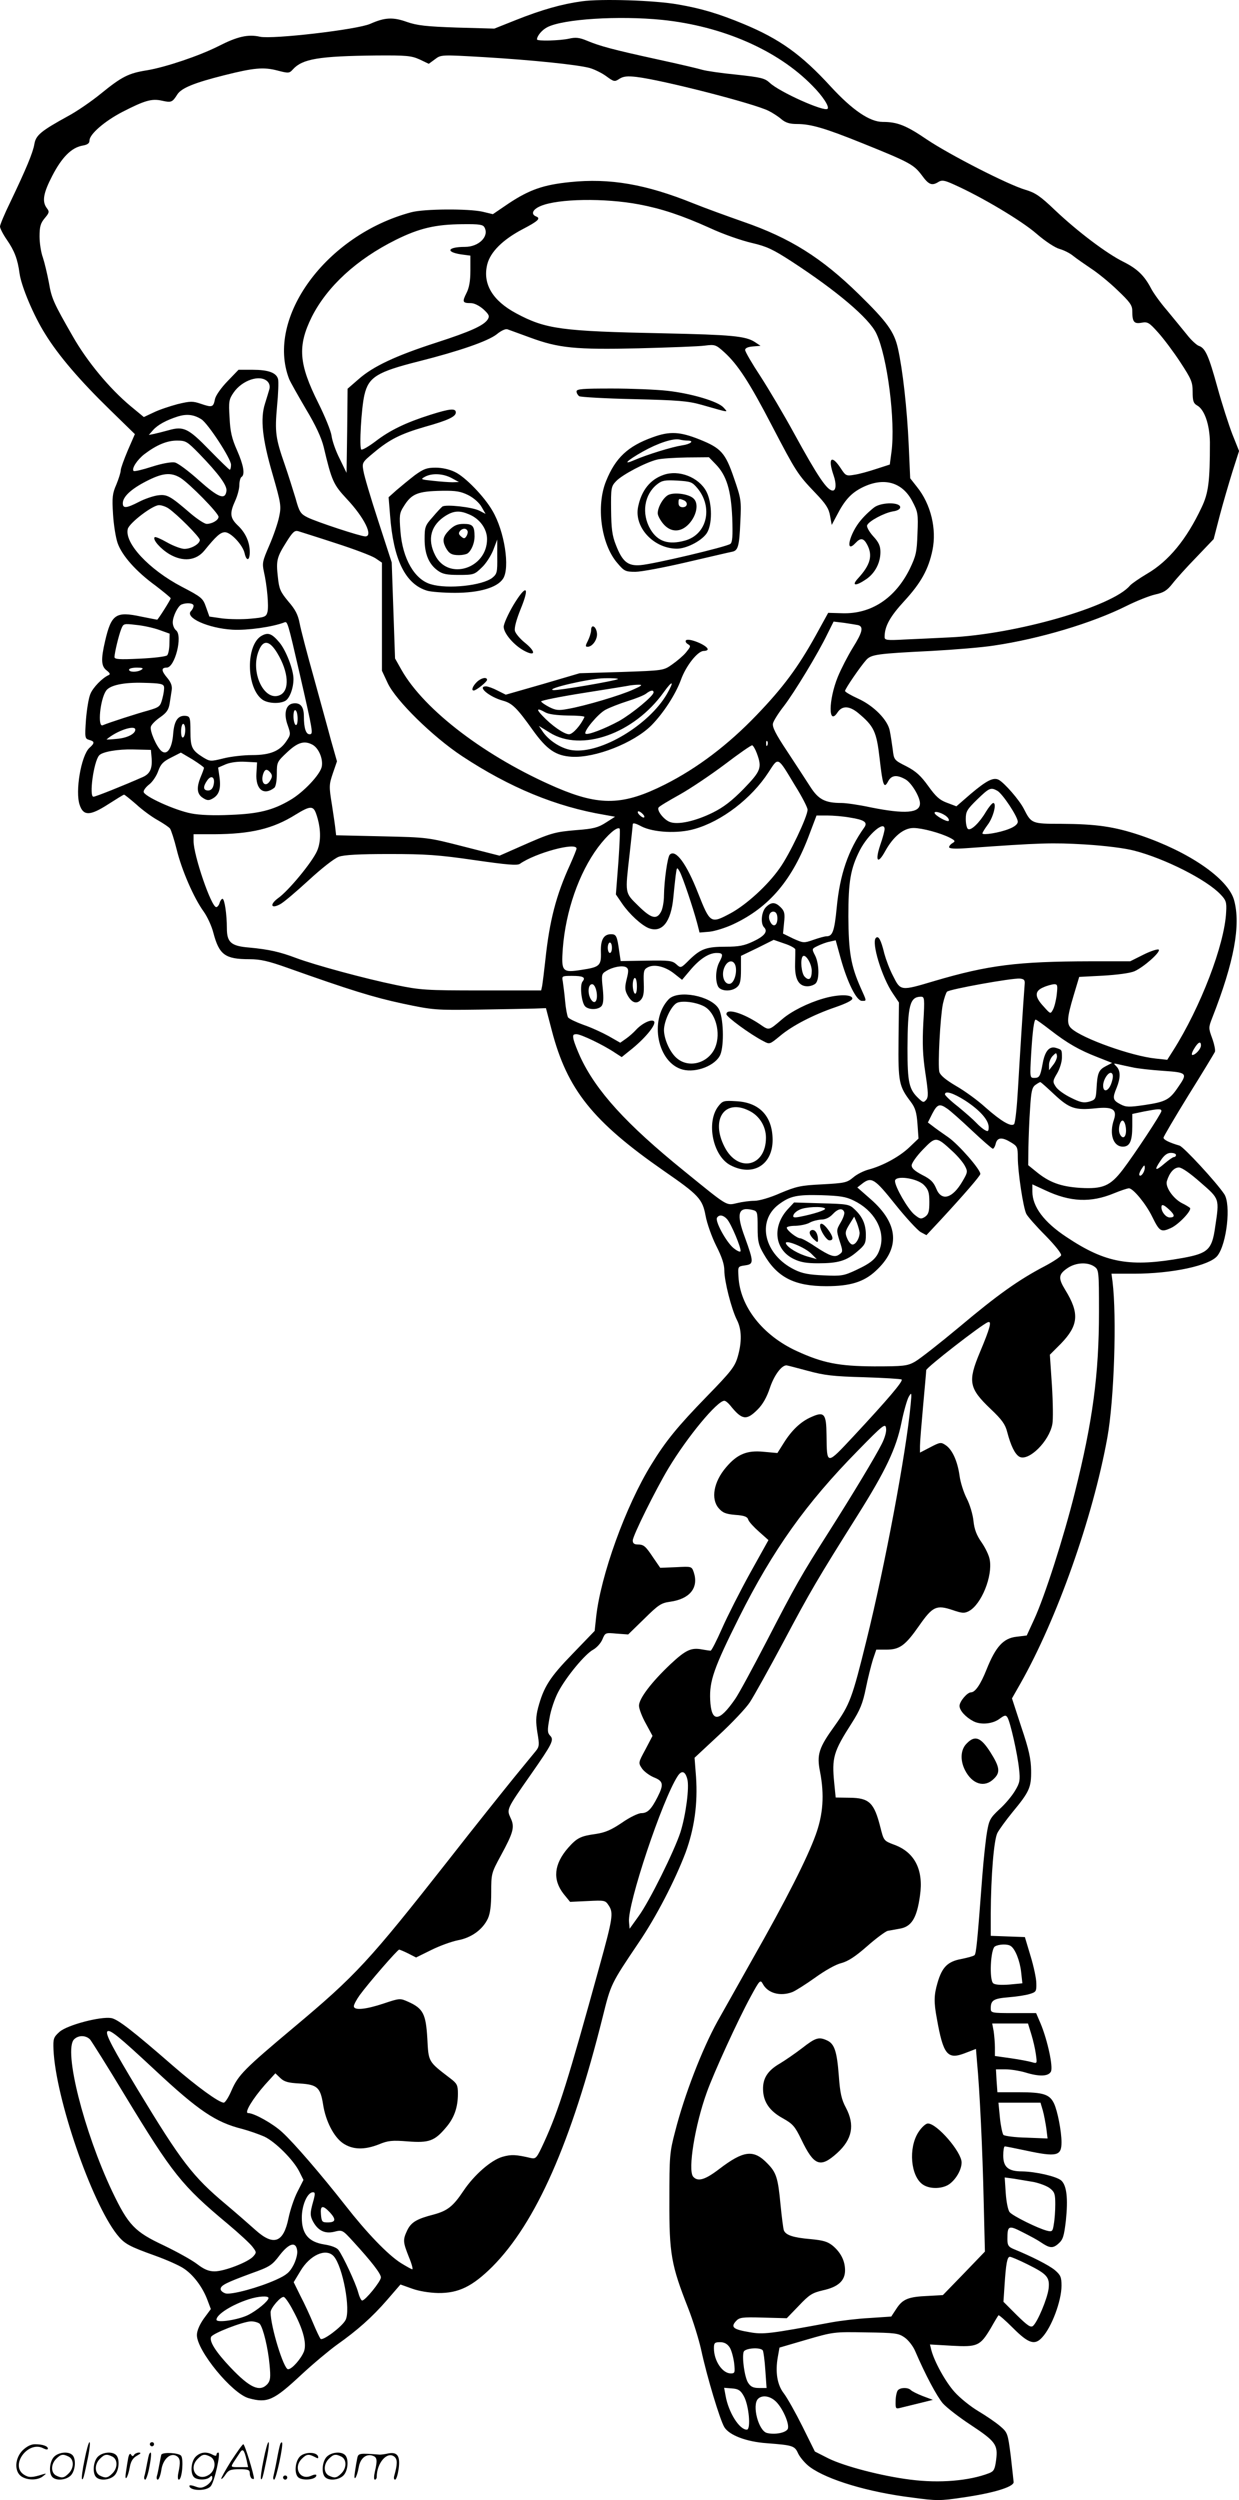
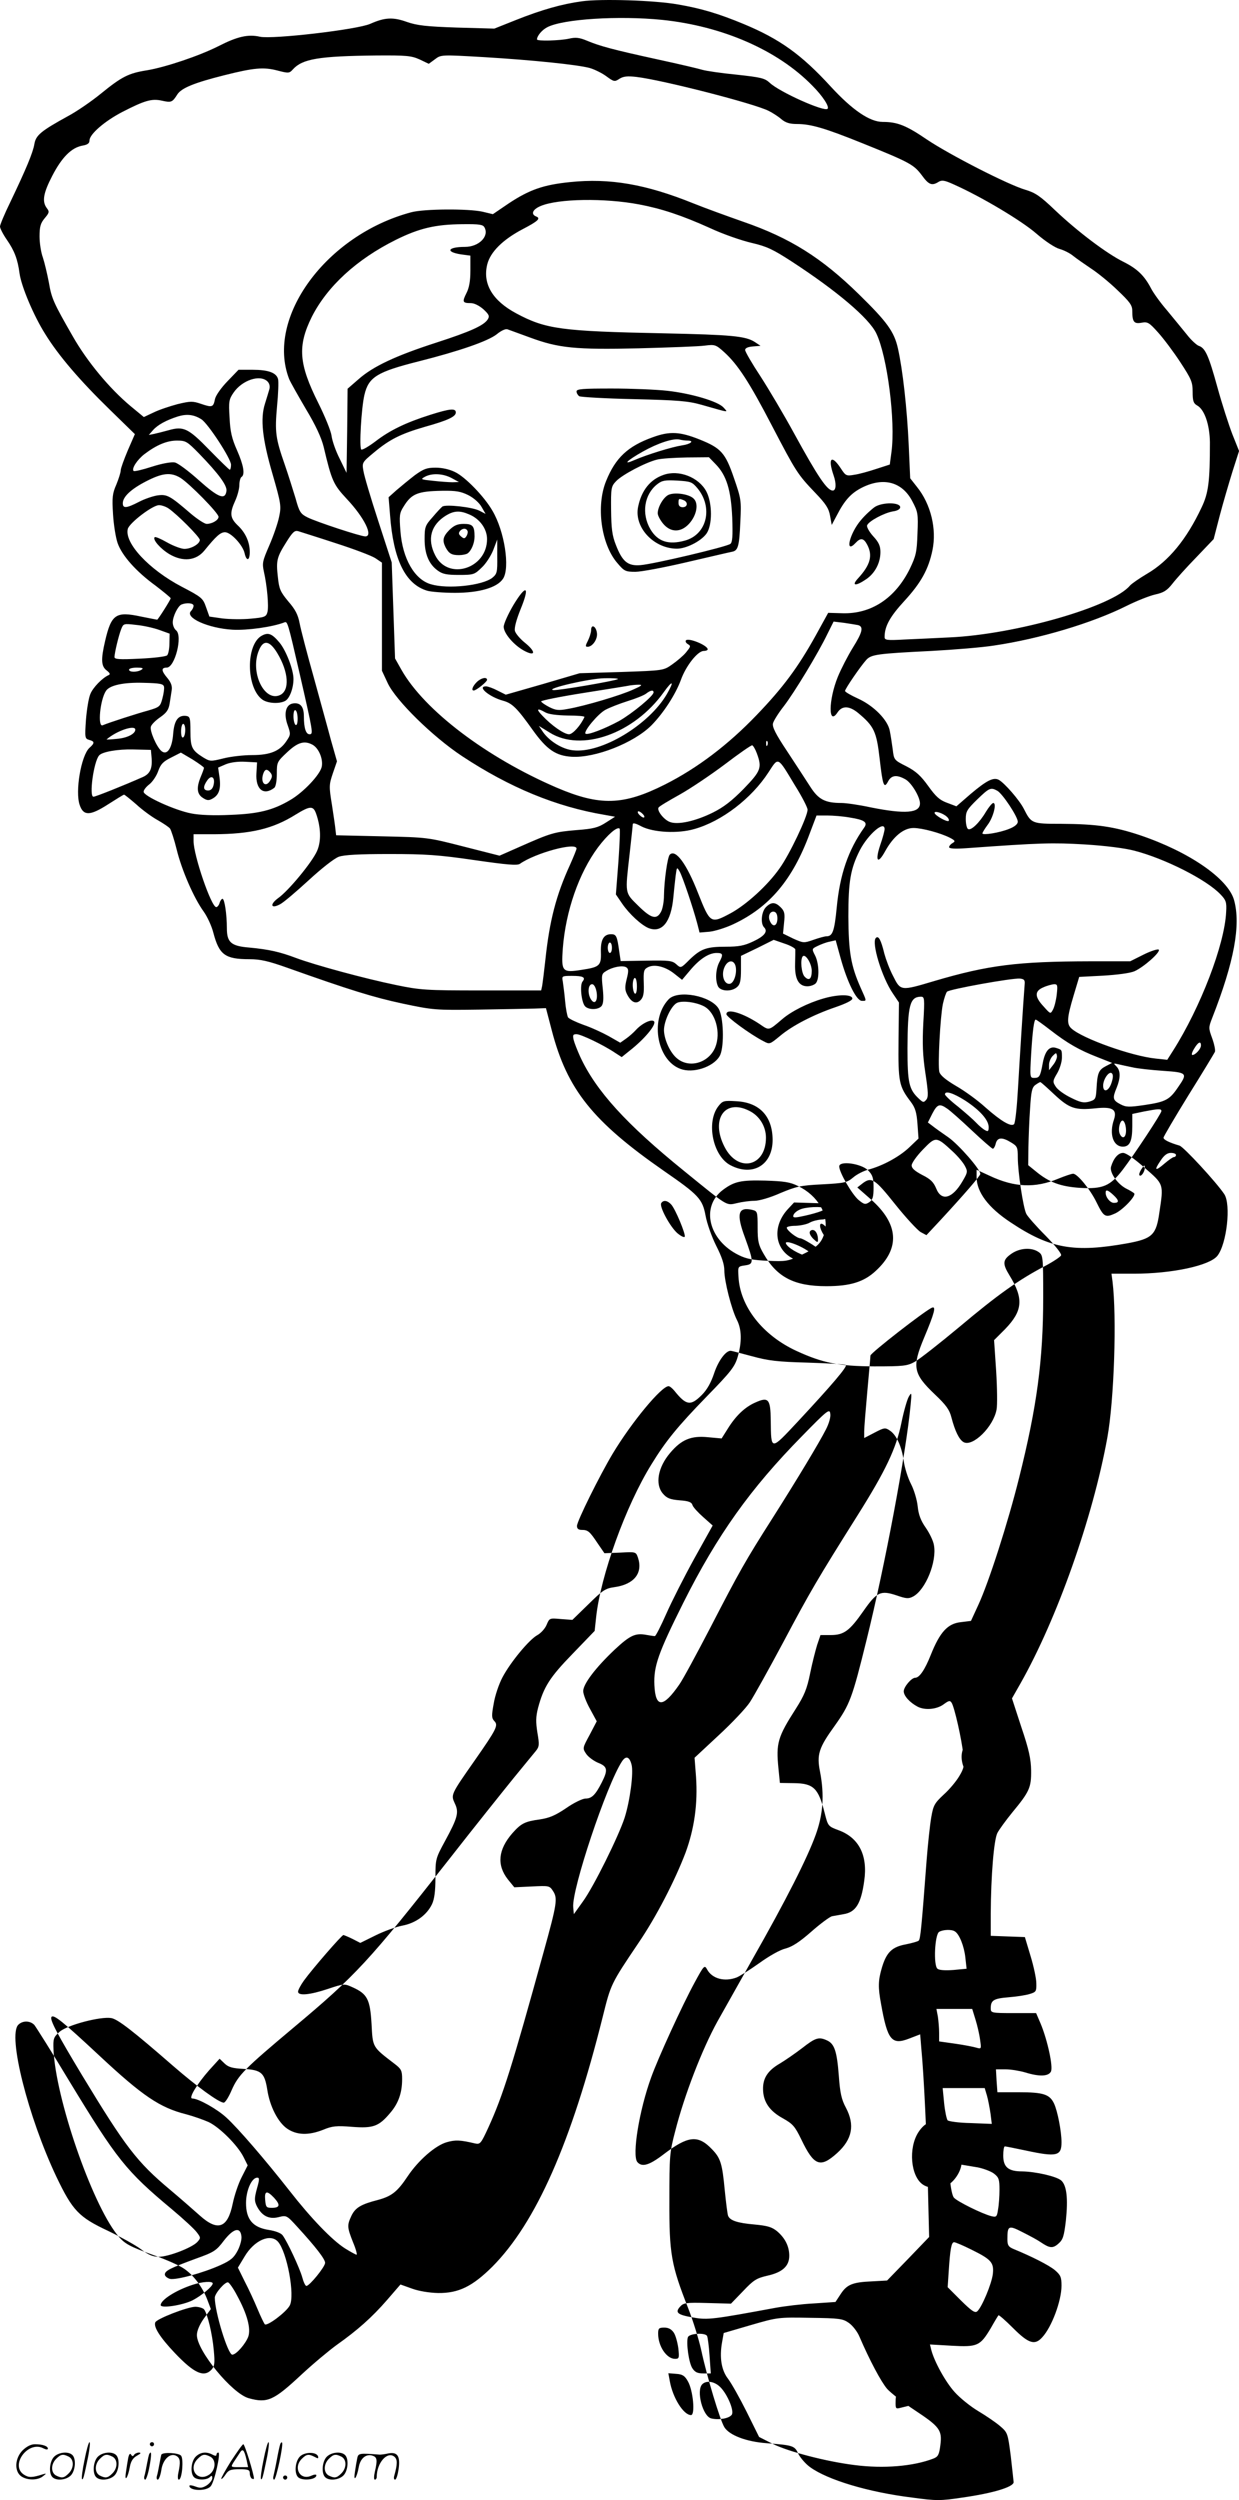
<svg xmlns="http://www.w3.org/2000/svg" version="1.0" viewBox="0 0 595.274 1200.312" preserveAspectRatio="xMidYMid meet">
  <g transform="translate(-0,1200.538) scale(0.1,-0.1)" fill="#000000" stroke="none">
-     <path d="M2795 11999 c-96 -13 -194 -41 -317 -90 l-103 -41 -180 5 c-147 5 -191 10 -240 27 -67 24 -106 22 -176 -9 -63 -28 -470 -75 -530 -62 -57 13 -109 1 -199 -45 -93 -47 -254 -101 -343 -116 -89 -14 -121 -30 -222 -112 -44 -36 -115 -85 -158 -108 -131 -72 -155 -92 -162 -135 -7 -41 -39 -118 -116 -279 -27 -55 -49 -108 -49 -116 0 -9 15 -38 33 -64 36 -52 52 -93 61 -162 9 -63 68 -203 123 -290 64 -104 168 -225 311 -364 l120 -117 -34 -78 c-18 -43 -34 -86 -34 -96 0 -10 -10 -41 -21 -68 -19 -43 -21 -62 -16 -142 3 -51 13 -113 22 -139 21 -60 88 -136 183 -205 39 -30 72 -57 72 -60 0 -7 -61 -103 -65 -103 -2 0 -36 7 -77 15 -121 26 -143 12 -173 -117 -21 -90 -19 -122 8 -142 15 -12 18 -18 9 -22 -30 -13 -76 -60 -88 -91 -8 -18 -17 -74 -21 -123 -6 -87 -5 -91 15 -97 27 -7 28 -15 2 -38 -40 -36 -70 -210 -47 -275 18 -53 50 -52 137 4 39 25 73 46 76 46 3 0 29 -21 58 -46 28 -26 74 -60 103 -76 28 -16 55 -34 60 -41 5 -7 20 -52 32 -101 24 -98 82 -232 130 -298 17 -24 38 -69 46 -101 28 -106 56 -127 174 -127 52 0 91 -9 181 -41 301 -107 414 -142 554 -172 147 -31 157 -32 366 -29 118 2 239 4 269 5 l54 2 28 -107 c74 -284 197 -437 538 -674 168 -116 186 -135 201 -216 7 -38 30 -102 51 -144 27 -53 39 -89 39 -118 0 -52 34 -185 60 -237 24 -46 25 -107 4 -179 -14 -47 -32 -70 -148 -189 -141 -145 -198 -215 -266 -326 -124 -200 -245 -536 -266 -735 l-7 -65 -106 -110 c-110 -113 -139 -159 -166 -260 -11 -43 -11 -68 -3 -119 10 -58 9 -67 -8 -88 -11 -13 -58 -71 -105 -128 -47 -58 -189 -235 -314 -395 -383 -487 -444 -553 -745 -805 -235 -197 -265 -227 -297 -300 -14 -33 -31 -60 -38 -60 -23 0 -130 78 -244 177 -192 167 -264 223 -296 229 -51 9 -212 -33 -249 -66 -29 -26 -31 -33 -29 -85 10 -233 182 -732 305 -888 36 -45 56 -56 184 -102 53 -19 114 -46 135 -60 47 -30 92 -90 115 -151 l17 -45 -34 -46 c-21 -30 -33 -59 -33 -79 0 -75 169 -281 249 -303 90 -25 120 -11 253 113 57 53 134 117 170 143 99 70 169 132 242 216 l64 74 56 -20 c33 -12 83 -20 125 -21 98 -1 164 31 260 126 210 211 380 596 531 1201 39 157 39 157 171 353 86 126 176 301 227 435 42 115 59 234 50 364 l-7 91 116 108 c64 59 132 131 150 159 19 29 92 160 162 291 127 239 162 299 354 604 136 216 187 323 212 447 11 54 27 110 35 124 14 24 15 22 9 -39 -21 -227 -123 -771 -212 -1130 -69 -280 -80 -308 -153 -411 -76 -105 -87 -138 -70 -221 21 -110 15 -203 -21 -302 -40 -111 -141 -311 -306 -601 -71 -127 -146 -259 -166 -295 -74 -134 -159 -354 -203 -527 -27 -102 -28 -120 -28 -333 -1 -257 9 -310 90 -516 24 -61 52 -152 63 -202 28 -130 90 -335 111 -370 24 -39 106 -70 203 -77 129 -10 135 -12 153 -52 10 -19 35 -48 56 -63 84 -61 279 -120 490 -146 118 -16 135 -16 242 0 148 21 246 51 246 74 -1 9 -7 67 -14 127 -14 108 -15 111 -51 142 -21 18 -68 50 -105 72 -37 22 -88 63 -113 91 -44 48 -99 148 -113 204 l-6 25 104 -6 c125 -7 137 -1 188 84 18 32 35 60 37 62 2 3 34 -25 71 -62 74 -74 104 -83 139 -44 46 49 93 176 93 248 0 41 -4 51 -32 75 -29 24 -112 66 -200 102 -23 10 -28 18 -28 46 0 66 5 69 73 34 34 -17 73 -38 87 -48 43 -29 58 -31 85 -7 22 19 27 35 36 111 11 106 4 168 -22 192 -22 20 -123 43 -189 44 -66 0 -90 21 -90 76 0 24 3 44 8 44 4 0 49 -9 101 -20 149 -32 171 -26 171 40 0 52 -19 150 -36 186 -21 44 -51 54 -169 54 l-103 0 -4 55 -3 55 46 0 c25 0 68 -7 95 -15 68 -21 111 -19 123 4 12 22 -17 154 -50 232 l-21 49 -109 0 c-106 0 -109 1 -109 23 0 39 14 47 86 53 38 3 84 10 102 16 30 9 32 13 31 51 0 23 -13 83 -28 132 l-27 90 -82 3 -82 3 0 107 c1 182 15 354 32 387 9 17 41 61 72 99 82 99 91 119 90 201 -1 55 -10 99 -47 208 l-45 138 41 72 c175 309 347 794 417 1179 33 181 46 581 25 751 l-5 37 107 0 c185 0 365 39 402 86 45 57 66 246 33 296 -38 57 -195 227 -215 233 -48 14 -77 28 -77 38 0 5 54 97 120 204 67 107 123 200 127 208 3 8 -3 37 -13 65 -18 49 -18 52 0 98 106 270 138 447 105 566 -29 103 -216 232 -454 312 -124 41 -208 53 -377 54 -141 0 -143 1 -179 72 -22 43 -92 123 -120 139 -26 14 -59 -3 -136 -68 l-68 -59 -45 17 c-36 13 -54 30 -90 80 -36 50 -59 71 -105 95 -60 30 -60 31 -66 82 -4 29 -10 69 -14 88 -9 52 -77 121 -152 155 -35 16 -63 32 -63 37 0 10 74 118 102 149 24 26 50 30 313 43 110 6 245 17 301 26 218 32 472 108 636 190 48 24 111 49 138 55 41 9 57 19 83 52 17 22 69 80 115 127 l83 87 29 112 c16 61 44 156 61 211 l32 100 -32 80 c-17 44 -50 146 -72 226 -42 152 -58 189 -90 199 -10 4 -36 27 -56 53 -21 26 -64 78 -96 117 -33 38 -67 86 -77 106 -32 61 -66 94 -132 127 -81 40 -220 145 -329 248 -71 68 -95 84 -142 98 -83 24 -364 168 -473 241 -100 68 -142 85 -213 85 -62 0 -145 56 -250 170 -141 154 -245 228 -418 300 -118 49 -204 75 -316 94 -111 20 -370 28 -462 15z m386 -89 c290 -30 555 -145 722 -316 49 -49 83 -101 73 -111 -15 -16 -232 81 -278 125 -24 22 -41 26 -160 39 -73 7 -146 18 -163 23 -16 5 -113 28 -215 50 -215 47 -278 64 -340 90 -36 15 -54 17 -85 10 -44 -10 -155 -13 -155 -4 0 17 24 46 50 59 76 39 341 56 551 35z m-1165 -190 l44 -21 30 22 c29 22 30 22 237 10 231 -14 446 -36 506 -52 21 -6 57 -23 79 -39 38 -28 41 -28 64 -13 19 12 38 14 82 9 126 -15 567 -128 635 -163 18 -9 45 -26 60 -39 21 -18 41 -24 76 -24 67 0 135 -20 316 -93 226 -91 245 -102 283 -152 34 -47 49 -53 81 -33 16 10 29 8 73 -12 133 -59 327 -175 397 -236 44 -38 90 -68 112 -74 21 -6 51 -21 66 -34 15 -12 54 -39 85 -60 31 -20 89 -67 127 -104 59 -56 71 -72 71 -99 0 -53 8 -64 45 -57 29 5 36 1 79 -47 27 -30 75 -94 107 -143 53 -81 59 -95 59 -142 0 -44 4 -55 21 -65 36 -19 61 -93 62 -178 0 -189 -7 -243 -40 -312 -72 -153 -158 -258 -263 -319 -37 -22 -73 -47 -81 -56 -84 -101 -550 -235 -868 -249 -64 -3 -160 -8 -213 -10 -89 -5 -98 -3 -98 12 0 51 25 97 95 173 80 87 116 152 135 244 21 102 -8 221 -74 303 l-33 42 -7 158 c-8 177 -29 364 -52 466 -18 80 -52 127 -188 260 -179 175 -330 270 -556 348 -74 26 -182 65 -239 88 -228 92 -401 122 -593 102 -127 -13 -194 -36 -295 -103 l-75 -51 -50 12 c-68 15 -281 14 -343 -3 -408 -109 -699 -506 -586 -800 6 -15 43 -80 81 -145 47 -78 74 -137 85 -181 39 -165 47 -181 111 -250 84 -89 129 -180 89 -180 -23 0 -235 70 -277 91 -34 17 -40 26 -58 92 -12 39 -35 113 -52 162 -44 126 -48 156 -37 279 6 60 8 119 5 131 -8 31 -47 45 -123 45 l-67 0 -53 -55 c-31 -32 -56 -68 -60 -85 -8 -40 -13 -42 -66 -24 -41 14 -51 14 -114 -1 -37 -10 -89 -27 -115 -40 l-47 -22 -63 52 c-102 85 -209 214 -278 335 -93 162 -102 182 -115 258 -8 42 -21 97 -29 121 -9 24 -16 70 -16 101 0 48 5 64 25 88 22 26 23 31 10 48 -24 32 -17 72 26 155 46 89 92 135 144 145 25 4 35 11 35 25 0 30 73 93 158 137 107 55 141 65 190 54 45 -10 50 -8 74 30 20 31 82 56 225 92 143 36 189 40 255 23 54 -14 58 -14 75 5 46 51 125 64 401 67 144 1 168 -1 208 -19z m1054 -696 c107 -20 207 -53 342 -114 62 -29 152 -60 200 -71 73 -17 102 -31 193 -90 215 -140 370 -271 405 -344 53 -110 93 -422 73 -570 l-8 -60 -65 -21 c-36 -12 -83 -25 -105 -28 -39 -7 -42 -5 -65 30 -45 69 -64 51 -35 -33 14 -40 12 -73 -4 -73 -27 0 -72 67 -186 275 -48 88 -121 211 -161 273 -41 62 -74 119 -74 127 0 9 13 15 37 17 l37 3 -27 18 c-44 29 -113 35 -438 42 -495 10 -567 20 -709 96 -114 61 -162 142 -139 235 15 60 75 119 170 169 75 39 88 52 65 61 -27 11 -17 34 21 50 84 36 309 39 473 8z m-742 -111 c23 -43 -28 -93 -94 -93 -83 0 -96 -24 -19 -36 l45 -6 0 -72 c0 -50 -6 -83 -19 -108 -21 -42 -19 -48 21 -48 17 0 40 -12 60 -29 27 -25 31 -33 22 -48 -18 -30 -82 -59 -249 -113 -195 -63 -303 -114 -372 -175 l-53 -46 -2 -202 -3 -202 -33 68 c-19 37 -36 86 -39 110 -3 23 -32 94 -64 158 -94 188 -100 273 -31 413 74 146 215 276 404 370 113 56 191 74 320 75 83 1 99 -2 106 -16z m218 -528 c138 -51 218 -59 523 -52 146 4 289 9 317 13 49 6 53 5 94 -32 65 -59 121 -145 229 -353 116 -222 123 -233 208 -322 51 -53 65 -75 71 -110 l8 -44 24 45 c38 74 69 108 123 135 103 51 192 26 240 -66 27 -51 29 -60 25 -155 -3 -90 -7 -107 -37 -170 -70 -141 -185 -217 -323 -213 l-69 2 -60 -109 c-85 -153 -157 -250 -284 -382 -136 -142 -285 -255 -440 -333 -200 -101 -313 -104 -521 -15 -337 145 -635 371 -745 565 l-31 55 -8 231 -8 230 -65 200 c-36 110 -68 218 -71 240 -7 39 -6 41 51 88 74 62 127 89 244 123 111 31 149 49 149 69 0 21 -27 19 -122 -11 -117 -37 -194 -74 -263 -127 -33 -25 -64 -43 -69 -40 -11 7 0 200 15 263 20 85 61 110 259 160 198 50 333 97 376 130 23 19 44 28 53 24 9 -3 57 -21 107 -39z m-1261 -211 c10 -10 13 -24 9 -38 -3 -11 -13 -43 -21 -69 -23 -72 -13 -169 37 -340 40 -139 42 -152 31 -203 -6 -30 -27 -91 -47 -137 -33 -76 -35 -85 -26 -127 15 -66 24 -165 17 -193 -6 -23 -13 -26 -80 -32 -40 -4 -101 -3 -136 1 l-63 9 -16 45 c-15 43 -20 48 -118 99 -156 82 -275 209 -258 277 8 29 119 114 150 114 12 0 33 -7 46 -16 40 -27 150 -137 150 -151 0 -19 -41 -43 -74 -43 -15 0 -53 14 -83 31 -30 17 -57 29 -60 25 -11 -11 28 -56 72 -82 64 -37 127 -31 167 18 56 69 77 88 99 88 28 0 85 -61 94 -100 9 -41 25 -38 25 5 0 48 -21 94 -59 129 -36 35 -38 58 -11 117 11 24 20 58 20 76 0 17 5 35 10 38 18 11 11 55 -21 128 -25 56 -33 90 -36 157 -5 77 -3 88 19 120 41 60 127 89 163 54z m-317 -182 c32 -21 142 -189 142 -218 0 -13 -3 -24 -6 -24 -3 0 -47 43 -98 95 -101 104 -124 115 -195 95 -25 -7 -57 -15 -71 -18 l-25 -5 20 23 c23 26 64 48 120 66 43 13 77 9 113 -14z m-12 -164 c95 -98 136 -154 132 -180 -6 -45 -39 -32 -132 51 -49 44 -101 83 -116 86 -16 3 -59 -4 -109 -20 -46 -15 -85 -24 -89 -21 -11 11 17 54 52 81 58 44 108 65 156 65 43 0 49 -4 106 -62z m-89 -117 c43 -27 183 -169 183 -187 0 -16 -31 -34 -57 -34 -10 0 -44 22 -76 49 -100 86 -114 94 -159 88 -22 -3 -63 -17 -90 -31 -60 -31 -78 -33 -78 -7 0 31 39 68 113 106 78 40 118 44 164 16z m747 -314 c87 -28 172 -60 190 -72 l31 -21 0 -259 0 -260 28 -60 c39 -83 216 -257 357 -350 229 -151 452 -243 685 -282 l50 -9 -44 -28 c-37 -24 -60 -30 -140 -36 -108 -9 -124 -14 -269 -78 l-102 -45 -173 44 c-172 44 -172 44 -392 49 l-220 5 -3 25 c-1 14 -9 68 -17 120 -15 91 -14 98 4 152 l20 58 -29 102 c-15 57 -53 193 -83 303 -31 110 -61 225 -67 256 -8 43 -21 68 -55 107 -38 46 -44 59 -50 117 -9 79 -5 95 41 168 30 48 40 57 57 52 12 -4 93 -29 181 -58z m-684 -300 c0 -7 -5 -18 -12 -25 -32 -32 82 -83 199 -90 71 -4 192 13 249 35 15 6 16 5 73 -243 66 -288 67 -294 48 -294 -17 0 -27 29 -27 86 0 47 -17 67 -52 62 -35 -5 -46 -49 -26 -104 15 -43 15 -46 -6 -77 -32 -48 -78 -67 -165 -67 -41 0 -103 -7 -138 -16 -61 -15 -64 -15 -97 5 -54 34 -61 48 -61 125 0 63 -2 71 -20 74 -39 5 -58 -21 -63 -86 -5 -69 -29 -105 -56 -83 -24 20 -58 99 -51 118 3 10 23 30 45 45 30 21 40 35 45 65 3 21 8 50 10 65 3 19 -3 36 -20 57 -30 35 -32 51 -4 51 39 0 78 152 45 179 -9 7 -16 24 -16 38 0 29 25 79 42 86 25 10 58 7 58 -6z m3193 -93 c27 -8 21 -34 -26 -109 -24 -39 -56 -101 -72 -140 -45 -111 -46 -238 -1 -170 22 33 56 32 98 -2 77 -64 89 -89 104 -218 15 -132 21 -149 41 -111 16 30 42 33 84 9 29 -17 69 -84 69 -115 0 -47 -72 -52 -237 -19 -55 12 -118 21 -140 21 -79 0 -111 17 -150 78 -20 31 -70 108 -111 170 -56 84 -73 118 -68 135 3 12 26 49 52 82 50 65 165 254 210 348 l29 58 50 -6 c27 -4 58 -9 68 -11z m-3358 -23 l50 -18 -1 -46 c0 -26 -5 -52 -11 -58 -6 -6 -65 -13 -132 -16 -100 -5 -121 -3 -121 8 1 23 20 102 32 133 11 28 12 28 72 21 33 -3 83 -14 111 -24z m-85 -191 c-20 -13 -60 -13 -60 0 0 6 17 10 38 10 27 0 33 -3 22 -10z m108 -82 c2 -9 -2 -35 -8 -57 -10 -38 -14 -41 -68 -57 -52 -14 -189 -58 -219 -71 -25 -9 -12 123 16 165 17 27 84 42 181 39 80 -2 95 -5 98 -19z m642 -154 c0 -21 -4 -33 -10 -29 -5 3 -10 22 -10 41 0 21 4 33 10 29 6 -3 10 -22 10 -41z m-540 -53 c0 -17 -4 -33 -10 -36 -6 -4 -10 8 -10 29 0 20 5 36 10 36 6 0 10 -13 10 -29z m-240 1 c0 -20 -39 -40 -88 -44 -29 -3 -51 -4 -50 -3 48 42 138 72 138 47z m3037 -74 c-3 -8 -6 -5 -6 6 -1 11 2 17 5 13 3 -3 4 -12 1 -19z m-2186 2 c30 -16 52 -68 45 -105 -7 -38 -88 -124 -152 -161 -83 -49 -152 -66 -286 -71 -81 -4 -151 -1 -190 7 -78 15 -228 83 -228 104 0 8 12 24 28 36 15 12 34 40 42 63 12 34 24 46 62 65 l47 24 56 -33 c30 -19 55 -37 55 -40 0 -4 -7 -23 -15 -42 -22 -53 -19 -84 9 -102 19 -13 29 -14 45 -5 33 17 43 47 36 101 l-7 49 37 16 c22 9 59 14 93 12 l57 -3 -3 -52 c-5 -77 34 -110 86 -70 7 6 12 33 12 67 0 56 1 58 50 104 50 47 82 57 121 36z m2135 -41 c26 -70 20 -85 -63 -171 -57 -58 -96 -88 -148 -114 -85 -42 -169 -60 -207 -45 -29 11 -63 55 -54 69 3 6 49 33 101 62 52 29 150 95 218 146 67 51 126 92 131 91 5 -2 15 -19 22 -38z m-2908 -18 c5 -54 -6 -80 -41 -96 -95 -42 -228 -95 -238 -95 -22 0 1 168 27 198 14 18 92 31 164 29 l85 -2 3 -34z m3091 -136 c34 -54 61 -107 61 -117 0 -33 -87 -216 -134 -281 -58 -83 -160 -175 -235 -216 -97 -52 -99 -50 -157 96 -55 141 -108 213 -136 185 -11 -11 -27 -124 -28 -197 0 -27 -6 -61 -13 -75 -21 -42 -47 -36 -110 26 -66 65 -64 55 -42 249 8 72 15 136 15 142 0 9 13 6 41 -9 58 -30 176 -36 255 -13 132 37 275 147 356 272 49 75 42 79 127 -62z m-2520 61 c9 -11 10 -20 1 -35 -23 -43 -52 -14 -34 33 8 20 18 20 33 2z m-273 -60 c-4 -17 -13 -26 -26 -26 -24 0 -26 18 -4 49 20 28 39 14 30 -23z m3765 -27 c25 -13 99 -125 99 -149 0 -11 -15 -24 -41 -34 -46 -19 -129 -32 -129 -22 0 4 11 22 25 41 27 35 45 105 27 105 -5 0 -21 -19 -35 -42 -31 -53 -72 -92 -86 -83 -6 3 -11 25 -11 48 0 36 6 46 55 94 58 56 65 59 96 42z m-3272 -111 c23 -66 25 -132 4 -179 -24 -54 -137 -191 -187 -226 -42 -31 -34 -53 10 -29 16 8 77 60 137 115 63 58 123 105 145 113 26 9 97 13 242 13 174 0 236 -4 408 -29 160 -23 207 -27 220 -18 74 52 272 106 272 73 0 -4 -14 -39 -31 -77 -67 -146 -99 -269 -119 -459 -6 -55 -13 -110 -15 -122 l-5 -23 -287 0 c-267 0 -294 2 -410 26 -151 31 -390 96 -481 130 -77 29 -129 41 -225 50 -87 7 -107 25 -107 93 0 66 -11 141 -21 141 -4 0 -11 -9 -14 -20 -3 -11 -11 -20 -16 -20 -24 0 -109 249 -109 317 l0 33 98 0 c178 1 283 26 392 94 70 43 85 44 99 4z m1571 -3 c7 -8 8 -15 2 -15 -5 0 -15 7 -22 15 -7 8 -8 15 -2 15 5 0 15 -7 22 -15z m1459 -11 c8 -7 12 -16 9 -20 -8 -7 -68 27 -68 39 0 11 41 -2 59 -19z m-465 -4 c70 -11 86 -23 68 -48 -77 -108 -117 -226 -132 -384 -11 -114 -20 -138 -49 -138 -9 0 -37 -8 -63 -17 -46 -16 -48 -16 -97 6 l-49 24 5 52 c5 44 2 56 -16 74 -26 26 -45 27 -71 1 -22 -22 -27 -79 -9 -97 20 -20 1 -43 -53 -68 -42 -20 -69 -25 -130 -25 -94 0 -121 -10 -175 -62 -42 -42 -42 -42 -64 -22 -19 17 -35 19 -144 17 l-123 -2 -7 47 c-10 73 -14 82 -39 82 -36 0 -51 -27 -49 -86 2 -65 -6 -72 -92 -85 -94 -15 -99 -9 -91 103 14 179 77 361 169 485 46 61 92 101 104 90 3 -4 0 -76 -6 -161 l-12 -155 30 -44 c35 -51 93 -104 128 -118 64 -24 107 30 118 147 3 32 8 79 11 104 6 44 6 44 20 20 14 -26 63 -170 84 -249 l11 -43 48 4 c27 3 78 19 114 36 173 81 285 213 367 435 l33 87 51 0 c28 0 78 -4 110 -10z m166 -55 c0 -9 -9 -43 -21 -77 -26 -78 -12 -95 24 -29 39 70 88 111 136 111 41 0 130 -24 175 -47 25 -13 27 -17 13 -25 -9 -5 -17 -14 -17 -20 0 -7 26 -9 83 -5 361 26 413 27 569 18 98 -6 193 -18 238 -30 147 -38 347 -139 414 -210 26 -27 30 -37 27 -84 -7 -156 -123 -458 -255 -666 l-28 -44 -56 6 c-116 12 -351 96 -404 144 -24 21 -22 51 10 158 l27 90 115 6 c67 4 129 12 150 21 44 19 128 93 117 104 -4 4 -37 -6 -73 -24 l-64 -32 -193 0 c-349 -1 -488 -18 -749 -95 -161 -48 -161 -48 -197 24 -17 32 -35 81 -42 107 -16 66 -28 89 -41 76 -22 -22 29 -190 82 -267 l29 -43 -2 -183 c-2 -200 2 -219 59 -294 21 -28 28 -50 32 -106 l5 -70 -44 -42 c-47 -45 -128 -89 -196 -107 -23 -6 -57 -23 -74 -38 -30 -25 -41 -27 -149 -33 -104 -5 -124 -10 -201 -42 -49 -22 -102 -37 -124 -37 -22 0 -60 -5 -84 -11 -53 -12 -41 -19 -254 154 -278 225 -424 385 -500 550 -13 29 -27 64 -31 80 -5 23 -3 27 14 27 21 0 130 -52 186 -90 l31 -20 51 41 c67 55 117 118 104 131 -12 12 -58 -10 -87 -42 -11 -12 -32 -31 -48 -42 l-27 -19 -56 32 c-31 17 -85 42 -121 54 -36 13 -69 29 -74 36 -4 8 -11 43 -14 79 -3 36 -9 77 -11 93 -5 26 -5 27 44 27 54 0 67 -7 51 -27 -14 -16 -6 -97 11 -118 16 -19 64 -19 80 0 9 11 11 35 6 84 -7 66 -6 71 16 84 31 20 80 29 97 18 11 -7 12 -17 2 -56 -9 -36 -9 -52 1 -72 20 -40 44 -51 65 -30 14 14 18 32 16 82 -2 57 0 66 19 76 31 17 84 4 127 -30 l38 -30 38 45 c45 54 90 84 128 84 31 0 33 -7 12 -46 -17 -34 -19 -87 -5 -115 13 -24 66 -26 92 -2 14 12 18 31 18 83 l0 66 79 38 78 39 52 -18 c28 -9 51 -22 52 -28 0 -7 0 -38 -1 -70 -2 -72 17 -107 59 -107 16 0 34 7 41 15 18 22 15 96 -4 133 -16 31 -16 32 11 45 16 8 42 18 58 21 l30 7 24 -87 c32 -115 76 -204 102 -204 24 0 24 -4 -6 63 -47 106 -58 171 -59 342 0 168 10 229 55 318 40 77 119 145 119 102z m-515 -429 c0 -35 -20 -45 -34 -17 -14 25 -3 53 18 49 10 -2 16 -13 16 -32z m-795 -141 c0 -14 -4 -25 -10 -25 -5 0 -10 11 -10 25 0 14 5 25 10 25 6 0 10 -11 10 -25z m960 -111 c0 -39 -13 -50 -34 -28 -16 16 -22 84 -9 98 13 13 43 -35 43 -70z m-366 23 c8 -33 -7 -81 -27 -85 -27 -5 -43 40 -27 78 15 36 45 40 54 7z m-474 -98 c0 -24 -4 -38 -10 -34 -5 3 -10 22 -10 41 0 19 5 34 10 34 6 0 10 -18 10 -41z m1863 11 c-7 -89 -24 -360 -32 -499 -5 -89 -13 -167 -19 -173 -14 -14 -61 13 -137 80 -36 33 -99 79 -141 103 -51 30 -77 52 -81 68 -8 31 4 261 17 326 6 27 15 54 20 59 12 12 312 66 350 63 20 -2 25 -7 23 -27z m-2057 -36 c7 -39 -6 -63 -23 -42 -21 25 -20 78 2 78 8 0 17 -14 21 -36z m2211 -14 c-3 -27 -11 -59 -18 -72 -12 -22 -12 -22 -45 15 -44 47 -44 74 -1 92 17 8 41 14 51 15 17 0 18 -5 13 -50z m-641 -137 c-5 -97 -3 -154 10 -240 14 -93 15 -115 4 -128 -12 -14 -15 -14 -36 6 -47 44 -54 76 -54 241 1 206 11 247 64 248 18 0 19 -6 12 -127z m610 -33 c84 -65 139 -96 226 -130 l71 -28 -31 -16 c-34 -18 -40 -33 -44 -111 -3 -46 -5 -50 -35 -59 -27 -7 -42 -4 -88 19 -31 15 -63 38 -72 52 -16 24 -16 28 6 65 13 22 23 56 23 75 0 39 0 38 -28 47 -32 10 -53 -14 -64 -72 -12 -66 -16 -72 -42 -72 -20 0 -20 4 -14 113 7 114 14 167 22 167 3 0 34 -22 70 -50z m724 -74 c0 -17 -27 -46 -41 -46 -6 0 -2 14 8 30 19 32 33 39 33 16z m-709 -92 l-21 -27 0 26 c0 14 8 33 18 43 16 16 17 16 20 1 2 -9 -6 -29 -17 -43z m379 -13 c25 -6 91 -13 148 -17 117 -8 119 -11 71 -80 -40 -59 -59 -69 -159 -84 -76 -11 -90 -11 -118 4 -36 19 -38 29 -17 79 19 47 19 82 -1 102 -15 15 -15 16 7 11 13 -3 44 -10 69 -15z m-100 -75 c-13 -40 -40 -49 -40 -13 0 31 29 72 42 59 7 -7 6 -22 -2 -46z m-274 -56 c72 -67 100 -76 197 -66 82 9 105 -5 89 -54 -24 -69 -4 -130 43 -130 33 0 45 27 45 98 l0 59 57 12 c68 13 83 14 83 2 0 -12 -131 -210 -186 -282 -60 -78 -95 -93 -203 -87 -94 6 -150 26 -214 79 l-37 30 1 87 c1 48 4 131 8 185 5 81 9 101 25 113 11 8 22 14 24 14 3 0 33 -27 68 -60z m-430 -28 c71 -46 114 -94 114 -128 0 -20 -3 -23 -17 -15 -10 5 -29 21 -43 36 -14 15 -53 49 -87 77 -35 27 -63 54 -63 59 0 19 39 7 96 -29z m-86 -39 c14 -9 67 -56 119 -105 51 -48 97 -88 101 -88 4 0 11 11 14 25 8 30 30 32 74 5 30 -18 32 -24 32 -72 0 -69 26 -242 41 -271 6 -12 47 -59 92 -104 46 -47 78 -87 75 -95 -3 -7 -39 -31 -79 -52 -126 -66 -227 -138 -409 -291 -96 -80 -193 -156 -215 -168 -36 -20 -54 -22 -195 -22 -170 1 -247 16 -373 74 -163 75 -272 214 -279 357 -3 49 -3 49 32 54 42 6 42 15 -1 134 -43 115 -33 149 37 132 23 -6 24 -10 24 -84 0 -67 4 -84 29 -127 64 -112 147 -155 301 -155 114 0 180 20 237 73 119 109 111 226 -23 344 l-65 57 23 18 c45 35 60 25 159 -99 52 -65 107 -124 122 -133 l28 -15 70 75 c109 118 189 210 189 219 0 22 -104 141 -154 176 -32 22 -67 47 -78 56 l-20 15 21 42 c24 46 35 50 71 25z m860 -105 c0 -34 -16 -44 -29 -19 -14 26 5 84 19 61 6 -8 10 -27 10 -42z m-833 -101 c25 -23 51 -54 59 -70 14 -26 13 -31 -11 -72 -49 -85 -102 -99 -127 -36 -13 31 -27 45 -67 65 -36 19 -51 32 -51 46 0 11 24 45 54 76 62 64 64 64 143 -9z m1073 -17 c0 -5 -4 -10 -10 -10 -5 0 -25 -14 -45 -31 -45 -39 -52 -34 -19 14 17 26 32 37 49 37 14 0 25 -4 25 -10z m-150 -62 c0 -19 -18 -44 -25 -36 -4 3 0 15 7 27 15 24 18 26 18 9z m268 -70 c92 -80 91 -76 70 -215 -15 -107 -34 -125 -153 -147 -256 -46 -372 -26 -561 100 -108 71 -164 146 -164 218 l0 35 63 -29 c119 -56 218 -60 329 -14 32 13 64 24 72 24 20 0 82 -75 112 -137 35 -71 42 -75 89 -54 38 17 103 86 92 97 -3 3 -20 14 -39 23 -43 23 -80 78 -72 105 12 40 34 66 58 66 14 0 53 -27 104 -72z m-1329 -12 c21 -22 26 -35 26 -82 0 -46 -4 -59 -21 -71 -19 -12 -24 -11 -51 11 -32 27 -93 133 -93 161 0 29 106 14 139 -19z m-337 -75 c96 -46 150 -139 128 -222 -14 -52 -37 -74 -116 -111 -60 -28 -71 -30 -157 -26 -70 3 -103 9 -139 27 -146 71 -185 233 -76 314 54 40 86 47 203 44 90 -3 119 -7 157 -26z m1515 -43 c28 -26 29 -38 3 -38 -18 0 -40 26 -40 49 0 17 11 13 37 -11z m-2124 -46 c20 -22 69 -140 65 -154 -2 -6 -18 2 -35 16 -35 30 -89 129 -78 145 10 16 30 13 48 -7z m1765 -228 c21 -15 22 -20 22 -217 0 -301 -30 -525 -116 -868 -53 -213 -145 -500 -196 -610 l-35 -76 -49 -6 c-63 -7 -100 -47 -144 -157 -29 -73 -55 -110 -75 -110 -18 0 -55 -44 -55 -65 0 -22 29 -54 67 -74 35 -18 91 -13 124 11 26 19 31 20 39 8 14 -22 49 -178 56 -248 6 -53 4 -66 -19 -104 -14 -24 -47 -64 -75 -89 -45 -42 -50 -52 -60 -110 -6 -35 -16 -127 -22 -204 -25 -332 -30 -379 -38 -387 -4 -4 -32 -12 -62 -18 -66 -12 -93 -38 -115 -112 -18 -61 -19 -94 -4 -174 31 -175 51 -199 136 -166 l52 20 5 -62 c13 -134 27 -434 32 -666 l6 -245 -101 -105 -101 -104 -72 -4 c-94 -4 -121 -15 -151 -61 l-25 -38 -104 -7 c-58 -3 -140 -13 -184 -21 -297 -55 -327 -59 -393 -47 -78 13 -91 24 -66 52 17 19 28 21 132 18 l113 -3 58 60 c51 54 65 62 116 74 73 16 106 46 106 96 0 45 -20 85 -59 118 -25 20 -45 26 -108 32 -82 7 -118 19 -127 42 -3 8 -10 63 -16 123 -12 128 -20 154 -62 197 -67 70 -115 64 -233 -26 -68 -52 -103 -62 -125 -36 -26 32 9 248 66 405 34 95 149 346 210 458 44 81 47 84 59 62 24 -45 84 -61 142 -39 15 6 64 37 109 69 47 34 100 64 126 70 33 9 67 31 124 81 43 38 88 71 99 74 11 2 36 6 56 10 58 9 84 50 99 159 18 123 -25 208 -123 244 -51 19 -51 20 -67 83 -30 119 -53 142 -148 143 l-67 1 -7 70 c-12 121 -4 150 84 287 40 63 53 94 68 168 10 50 26 112 34 138 l16 47 48 0 c64 0 91 19 158 115 65 93 83 101 161 75 46 -16 57 -16 78 -5 60 32 115 168 100 247 -3 20 -21 57 -39 83 -24 34 -35 63 -39 103 -3 30 -17 78 -32 107 -15 29 -31 79 -35 111 -10 70 -35 125 -67 146 -22 15 -27 14 -73 -10 l-50 -26 0 32 c0 18 7 104 15 192 8 88 15 166 15 172 0 12 265 218 296 230 20 8 12 -25 -38 -144 -59 -141 -53 -173 52 -273 54 -51 70 -74 79 -110 17 -65 37 -107 59 -119 44 -23 143 74 158 157 4 20 3 103 -2 184 l-10 149 53 53 c85 88 90 146 21 258 -35 57 -33 75 11 105 40 27 96 30 129 7z m-1378 -500 c80 -22 123 -27 270 -31 96 -3 178 -8 182 -11 8 -8 -68 -97 -230 -271 -133 -142 -129 -142 -131 5 -1 102 -11 114 -73 86 -51 -22 -95 -64 -134 -127 l-29 -46 -66 6 c-80 8 -127 -11 -181 -75 -59 -69 -74 -151 -35 -196 19 -22 34 -28 80 -32 44 -3 58 -9 62 -23 3 -10 27 -36 52 -58 l45 -40 -88 -158 c-48 -87 -109 -207 -135 -266 -26 -59 -51 -108 -55 -107 -5 0 -24 3 -41 6 -53 10 -79 -3 -152 -71 -92 -87 -151 -165 -151 -199 0 -15 15 -54 33 -86 l32 -59 -34 -65 c-34 -63 -35 -64 -17 -91 10 -15 36 -34 57 -43 46 -18 49 -34 18 -95 -30 -59 -48 -77 -78 -77 -14 0 -56 -20 -93 -46 -52 -35 -80 -47 -126 -54 -73 -10 -90 -19 -132 -66 -69 -79 -76 -153 -22 -222 l31 -38 84 4 c83 4 85 4 102 -22 23 -35 19 -61 -45 -292 -151 -547 -195 -689 -266 -844 -35 -76 -39 -81 -63 -76 -72 17 -95 18 -137 6 -55 -16 -136 -87 -187 -163 -50 -75 -77 -96 -143 -114 -82 -21 -109 -37 -128 -77 -21 -45 -20 -55 8 -126 14 -33 21 -60 17 -60 -4 0 -29 14 -55 30 -63 40 -164 145 -267 277 -117 149 -247 300 -303 351 -44 41 -135 92 -164 92 -20 0 22 69 81 136 l50 55 24 -23 c19 -18 38 -23 93 -26 84 -5 99 -19 112 -99 12 -81 52 -158 96 -188 46 -31 102 -33 173 -5 43 18 64 20 138 14 102 -8 129 2 183 66 40 46 58 97 58 163 0 41 -4 49 -37 74 -107 82 -104 77 -110 192 -7 117 -20 143 -91 175 -40 18 -41 18 -119 -8 -87 -29 -143 -34 -143 -13 0 8 13 32 28 53 43 59 182 219 190 219 4 -1 24 -9 44 -19 l37 -19 73 36 c40 20 98 41 129 47 64 12 118 51 143 104 11 24 16 62 16 126 0 90 1 93 46 176 61 112 68 138 47 181 -19 42 -20 41 97 208 104 149 113 167 93 187 -13 14 -14 25 -3 84 6 38 25 94 42 126 39 74 130 183 168 203 16 9 36 30 44 49 14 33 14 33 69 28 l55 -4 77 75 c68 67 81 76 124 82 95 13 139 67 114 142 -10 28 -10 28 -85 24 l-76 -3 -33 48 c-38 57 -46 64 -76 64 -16 0 -23 6 -23 19 0 23 110 244 171 346 92 153 235 325 269 325 6 0 18 -10 28 -22 57 -71 78 -74 132 -20 25 25 44 59 59 104 20 60 56 109 80 108 3 0 49 -12 101 -26z m356 -352 c-32 -63 -136 -236 -258 -428 -128 -201 -157 -252 -296 -521 -66 -127 -133 -251 -150 -275 -78 -113 -115 -114 -120 -3 -4 90 18 153 139 395 163 325 322 548 570 800 123 126 133 133 136 108 3 -15 -6 -47 -21 -76z m-934 -1608 c11 -38 -7 -174 -33 -256 -29 -89 -149 -332 -201 -403 l-43 -60 -3 33 c-8 84 160 587 234 700 19 29 36 24 46 -14z m1554 -802 c21 -13 44 -70 50 -125 l6 -54 -63 -6 c-41 -3 -69 -1 -77 6 -20 16 -13 164 8 177 18 11 61 13 76 2z m99 -424 c9 -29 19 -73 22 -97 6 -43 6 -44 -18 -37 -13 4 -59 13 -101 19 l-78 11 0 41 c0 22 -3 57 -6 78 l-7 37 86 0 86 0 16 -52z m-4211 -171 c210 -196 292 -251 419 -283 34 -9 82 -26 107 -37 53 -25 140 -112 168 -168 l20 -40 -29 -57 c-16 -31 -35 -88 -43 -127 -24 -117 -71 -135 -158 -57 -29 26 -93 82 -143 124 -159 133 -214 205 -423 550 -118 196 -155 265 -147 279 10 15 54 -21 229 -184z m-311 146 c8 -10 84 -130 167 -268 229 -377 273 -433 494 -617 55 -46 108 -95 119 -110 20 -26 20 -28 3 -47 -25 -27 -138 -71 -185 -71 -28 0 -50 9 -84 35 -26 20 -97 59 -159 89 -141 66 -171 97 -249 260 -136 287 -235 679 -183 730 21 21 57 20 77 -1z m4577 -340 c6 -21 13 -60 17 -86 l6 -49 -101 4 c-56 1 -105 8 -111 13 -5 6 -13 43 -17 83 l-7 72 101 0 101 0 11 -37z m-43 -344 c28 -6 63 -19 77 -30 23 -18 26 -28 26 -77 0 -31 -3 -74 -7 -95 -5 -35 -8 -38 -32 -32 -44 11 -165 71 -180 89 -8 9 -16 49 -19 92 l-5 75 44 -6 c24 -4 67 -11 96 -16z m-3465 -103 c-12 -45 -12 -57 -1 -81 24 -48 58 -66 104 -55 40 10 40 10 93 -48 86 -94 132 -153 132 -171 0 -19 -75 -111 -90 -111 -5 0 -14 19 -20 42 -12 43 -71 170 -94 201 -8 11 -35 21 -67 26 -77 12 -109 51 -109 129 0 60 27 122 54 122 11 0 11 -9 -2 -54z m83 -43 c31 -34 28 -48 -11 -48 -26 0 -29 3 -32 38 -4 44 8 47 43 10z m-157 -185 c2 -14 -6 -45 -18 -68 -18 -34 -32 -47 -83 -70 -84 -38 -214 -73 -243 -66 -13 4 -24 13 -24 21 0 18 27 31 149 76 87 31 98 38 135 87 46 59 79 67 84 20z m175 -25 c44 -49 83 -259 57 -307 -17 -32 -109 -101 -120 -90 -4 5 -20 38 -35 74 -15 36 -42 95 -61 131 l-33 67 32 53 c46 78 123 112 160 72z m3333 -39 c95 -47 108 -62 102 -117 -6 -48 -53 -160 -75 -179 -11 -9 -26 1 -78 52 l-64 64 5 75 c7 109 13 141 26 141 6 0 44 -16 84 -36z m-3646 -162 c0 -14 -54 -59 -97 -81 -48 -24 -153 -40 -153 -23 0 25 74 72 155 98 46 15 95 18 95 6z m117 -58 c48 -88 67 -157 54 -197 -13 -35 -58 -87 -77 -87 -21 0 -84 205 -84 274 0 20 50 78 64 73 6 -2 26 -30 43 -63z m-159 -66 c17 -21 40 -118 47 -196 6 -62 4 -76 -10 -93 -37 -40 -84 -19 -178 80 -70 74 -102 124 -93 146 6 17 153 74 192 75 17 0 36 -6 42 -12z m3099 -66 c17 -12 40 -41 50 -65 49 -114 104 -217 133 -251 18 -20 77 -66 132 -102 121 -80 133 -96 124 -168 -6 -47 -11 -56 -34 -65 -96 -37 -239 -49 -378 -31 -137 17 -317 64 -394 102 l-65 33 -60 121 c-33 66 -73 137 -89 158 -32 41 -42 102 -29 175 l8 45 130 38 c128 37 132 38 285 35 143 -2 157 -4 187 -25z m-842 -46 c9 -13 18 -47 22 -75 5 -47 4 -51 -16 -51 -40 0 -81 60 -81 121 0 26 4 29 30 29 20 0 34 -8 45 -24z m160 -16 c3 -5 9 -48 12 -95 l6 -85 -36 0 c-28 0 -40 6 -52 24 -18 26 -31 125 -22 150 7 18 82 23 92 6z m-92 -218 c25 -43 36 -162 15 -162 -36 0 -88 83 -102 163 l-7 38 37 -3 c31 -2 42 -9 57 -36z m148 -21 c36 -28 76 -118 63 -139 -12 -18 -62 -27 -99 -18 -41 10 -73 134 -43 164 18 18 52 15 79 -7z M2770 10126 c0 -8 6 -18 13 -23 6 -4 125 -11 262 -14 213 -5 261 -9 325 -27 141 -40 128 -38 106 -13 -26 29 -153 67 -269 80 -53 6 -173 11 -267 11 -141 0 -170 -2 -170 -14z M3136 9906 c-120 -43 -179 -99 -224 -210 -49 -120 -24 -304 54 -394 33 -39 39 -42 87 -42 28 0 139 21 246 46 108 25 206 48 217 50 30 5 36 25 41 145 5 101 4 109 -31 210 -41 120 -62 143 -164 184 -95 38 -144 41 -226 11z m167 -16 c35 0 16 -17 -26 -23 -47 -7 -168 -44 -230 -71 -59 -26 -34 -1 41 41 73 41 146 65 177 58 11 -3 28 -5 38 -5z m135 -113 c53 -54 74 -125 80 -257 3 -90 1 -118 -9 -126 -18 -14 -368 -97 -432 -102 -61 -5 -87 17 -118 97 -18 45 -22 79 -23 168 -1 105 0 113 24 138 29 31 143 91 198 104 20 5 84 9 143 10 l105 1 32 -33z M3187 9725 c-63 -22 -105 -74 -121 -152 -21 -97 72 -200 184 -202 45 -1 117 35 144 72 29 40 29 146 0 202 -36 69 -133 107 -207 80z m164 -64 c76 -92 46 -222 -60 -251 -79 -22 -131 -5 -166 54 -44 75 -30 167 32 216 24 19 38 21 97 18 64 -4 71 -6 97 -37z M3213 9630 c-24 -10 -53 -58 -53 -89 0 -11 12 -33 26 -50 36 -43 85 -43 124 -1 37 40 48 97 23 121 -21 22 -89 32 -120 19z m71 -26 c23 -9 20 -34 -4 -34 -13 0 -20 7 -20 20 0 22 1 23 24 14z M1992 9723 c-27 -21 -66 -53 -87 -71 l-38 -34 7 -86 c16 -215 74 -332 179 -363 17 -5 77 -10 133 -10 117 0 203 25 231 68 34 52 7 228 -51 326 -39 68 -131 163 -180 186 -26 13 -62 21 -93 21 -43 0 -58 -6 -101 -37z m178 -13 l35 -19 -31 -1 c-17 0 -59 3 -94 7 -58 6 -61 7 -39 19 34 19 88 16 129 -6z m80 -82 c26 -13 53 -37 64 -57 l19 -33 -29 15 c-34 18 -164 32 -179 20 -5 -4 -27 -27 -47 -51 -35 -39 -38 -47 -38 -105 0 -71 20 -120 63 -151 23 -17 43 -21 102 -21 71 0 75 2 109 35 20 18 45 57 56 85 l19 50 0 -82 c1 -76 -1 -83 -24 -102 -48 -37 -213 -55 -294 -31 -79 22 -137 123 -147 254 -6 75 -5 88 15 119 38 62 67 74 186 76 65 1 89 -3 125 -21z m3 -92 c52 -21 87 -70 87 -119 0 -142 -187 -201 -249 -78 -40 78 -21 147 53 192 37 22 65 24 109 5z M2159 9461 c-31 -32 -35 -50 -18 -84 16 -29 28 -37 64 -37 17 0 35 4 41 8 18 12 34 49 34 81 0 51 -9 61 -52 61 -30 0 -46 -7 -69 -29z m88 -7 c1 -5 -1 -15 -6 -23 -8 -12 -12 -13 -25 -2 -13 11 -14 17 -5 28 13 14 31 13 36 -3z M4204 9572 c-16 -11 -47 -39 -67 -63 -56 -65 -80 -168 -26 -110 24 26 39 23 56 -10 27 -52 14 -97 -45 -161 -33 -36 -11 -38 39 -4 43 29 69 79 69 131 0 29 -8 47 -35 76 -19 21 -32 45 -29 52 7 20 82 60 124 67 22 3 35 11 35 20 0 24 -83 25 -121 2z M2467 9101 c-26 -44 -47 -91 -47 -105 0 -32 51 -91 102 -117 53 -27 52 -1 -2 42 -22 18 -43 43 -46 55 -4 14 7 54 27 104 46 112 28 123 -34 21z M2840 8980 c0 -11 -7 -34 -15 -50 -13 -25 -13 -30 -2 -30 24 0 49 37 45 66 -4 33 -28 45 -28 14z M3295 8930 c-3 -5 2 -13 11 -18 14 -8 12 -12 -10 -39 -13 -16 -44 -42 -67 -58 -41 -29 -42 -29 -243 -36 l-201 -6 -177 -52 -178 -51 -40 20 c-21 11 -46 20 -55 20 -45 0 16 -51 82 -69 44 -12 67 -35 142 -140 68 -95 111 -124 187 -129 113 -7 299 66 384 151 57 58 115 147 141 217 24 68 81 140 110 140 10 0 19 3 19 8 0 19 -95 58 -105 42z m-326 -185 c-9 -8 -289 -56 -311 -53 -41 6 174 56 246 57 38 1 67 -1 65 -4z m235 -72 c-86 -148 -315 -286 -451 -270 -50 5 -111 42 -143 86 l-21 31 52 -32 c152 -95 405 -6 548 194 43 60 52 55 15 -9z m-161 22 c-60 -28 -233 -79 -313 -93 -47 -9 -60 -7 -92 9 -21 11 -38 23 -38 27 0 4 93 23 208 41 114 18 214 34 222 36 8 1 26 3 40 3 19 0 12 -6 -27 -23z m97 -14 c0 -17 -102 -101 -165 -137 -68 -37 -153 -70 -162 -61 -10 11 59 94 95 114 20 11 69 30 107 42 39 12 79 28 89 36 22 17 36 19 36 6z m-520 -96 c16 -9 55 -14 108 -15 46 0 82 -3 80 -7 -17 -39 -56 -83 -74 -83 -24 0 -84 42 -128 89 -32 33 -26 39 14 16z M2290 8730 c-19 -19 -27 -40 -14 -40 12 0 64 42 64 51 0 16 -29 10 -50 -11z M1259 8954 c-79 -41 -77 -252 2 -308 26 -18 81 -21 109 -6 21 11 40 60 40 106 0 44 -36 137 -67 174 -36 43 -54 50 -84 34z m73 -84 c55 -91 61 -180 13 -202 -76 -34 -145 112 -101 215 21 52 51 48 88 -13z M3212 7207 c-94 -100 -53 -305 68 -337 65 -17 159 20 181 72 19 47 15 181 -8 220 -36 62 -196 93 -241 45z m170 -33 c56 -29 83 -128 54 -198 -31 -73 -122 -101 -181 -54 -34 26 -64 91 -65 137 0 45 36 120 64 132 27 11 89 3 128 -17z M3955 7211 c-73 -21 -153 -61 -197 -99 -67 -57 -62 -55 -109 -23 -80 53 -159 77 -159 47 0 -13 116 -98 177 -129 31 -17 31 -16 80 24 59 50 162 103 268 139 49 17 80 32 80 41 0 21 -69 21 -140 0z M3452 6695 c-61 -77 -27 -242 59 -285 107 -55 202 3 201 124 -1 112 -63 178 -173 184 -62 4 -67 2 -87 -23z m148 -23 c49 -24 80 -75 80 -129 0 -140 -135 -170 -199 -44 -68 132 1 233 119 173z M3788 6203 c-80 -84 -68 -197 25 -242 32 -16 62 -21 118 -21 96 0 136 12 187 56 38 32 42 40 42 80 0 51 -16 88 -55 124 -24 23 -34 25 -158 28 l-132 4 -27 -29z m176 0 c6 -7 -55 -27 -123 -40 -26 -5 -33 -3 -29 8 2 8 15 20 29 26 26 14 111 18 123 6z m92 -17 c3 -7 -5 -30 -17 -50 -21 -36 -21 -38 -5 -89 16 -49 16 -52 -1 -64 -22 -17 -45 -9 -117 38 -32 22 -64 39 -71 39 -16 0 -65 38 -65 51 0 5 19 9 43 9 23 1 53 7 67 15 14 8 39 14 56 15 19 0 39 9 54 25 26 28 48 32 56 11z m74 -99 c0 -26 -18 -57 -34 -57 -8 0 -19 13 -26 30 -11 26 -9 34 11 67 l23 37 13 -30 c6 -16 12 -37 13 -47z m-231 -102 l25 -25 -39 11 c-49 13 -101 44 -109 64 -8 22 92 -18 123 -50z M3940 6120 c0 -22 31 -70 45 -70 21 0 19 17 -6 51 -21 29 -39 38 -39 19z M3890 6087 c0 -8 9 -22 20 -32 17 -16 20 -16 20 -2 0 26 -11 47 -26 47 -8 0 -14 -6 -14 -13z M4645 3635 c-30 -29 -33 -80 -9 -128 35 -69 95 -87 140 -41 31 30 27 56 -18 127 -46 72 -74 82 -113 42z M3854 2172 c-34 -26 -82 -59 -107 -74 -59 -34 -82 -71 -81 -124 1 -60 31 -104 95 -139 48 -27 58 -38 89 -102 61 -127 91 -138 172 -65 73 66 86 135 42 218 -21 39 -28 70 -34 154 -9 117 -21 153 -57 169 -39 18 -55 13 -119 -37z M4413 1769 c-50 -76 -38 -214 22 -253 35 -23 97 -20 129 5 32 25 56 69 56 102 0 50 -118 187 -162 187 -10 0 -30 -18 -45 -41z M4313 528 c-5 -7 -10 -30 -10 -51 -1 -35 1 -38 20 -33 12 3 53 13 90 22 l69 17 -48 18 c-26 10 -52 23 -58 29 -14 14 -52 13 -63 -2z M406 194 c-10 -47 -15 -88 -12 -91 5 -6 9 7 30 110 7 37 10 67 6 67 -4 0 -15 -39 -24 -86z M720 270 c0 -5 5 -10 10 -10 6 0 10 5 10 10 0 6 -4 10 -10 10 -5 0 -10 -4 -10 -10z M1266 194 c-10 -47 -15 -88 -12 -91 5 -6 9 7 30 110 7 37 10 67 6 67 -4 0 -15 -39 -24 -86z M1346 269 c-3 -8 -10 -41 -16 -74 -6 -33 -14 -68 -16 -77 -3 -10 -1 -18 3 -18 10 0 46 171 38 178 -2 3 -7 -1 -9 -9z M109 241 c-38 -38 -41 -101 -7 -125 29 -20 79 -20 104 0 18 14 18 15 1 10 -53 -17 -69 -17 -92 -2 -69 45 21 166 94 126 12 -6 21 -7 21 -1 0 12 -25 21 -62 21 -19 0 -39 -10 -59 -29z M1110 189 c-28 -45 -49 -83 -47 -85 2 -3 12 7 21 21 14 21 24 25 66 25 43 0 50 -3 50 -19 0 -11 5 -23 10 -26 6 -3 10 -3 10 1 0 20 -44 164 -51 164 -4 0 -30 -37 -59 -81z m75 4 l7 -33 -42 0 c-42 0 -42 0 -28 23 8 12 21 32 29 44 15 25 22 18 34 -34z M260 210 c-22 -22 -27 -79 -8 -98 19 -19 66 -14 88 8 22 22 27 79 8 98 -19 19 -66 14 -88 -8z m71 0 c25 -14 25 -54 -1 -80 -23 -23 -33 -24 -61 -10 -25 14 -25 54 1 80 23 23 33 24 61 10z M470 210 c-22 -22 -27 -79 -8 -98 19 -19 66 -14 88 8 22 22 27 79 8 98 -19 19 -66 14 -88 -8z m71 0 c25 -14 25 -54 -1 -80 -23 -23 -33 -24 -61 -10 -25 14 -25 54 1 80 23 23 33 24 61 10z M616 204 c-3 -16 -8 -47 -11 -69 -8 -51 10 -26 19 27 5 27 15 42 34 53 18 10 22 14 10 15 -9 0 -20 -5 -24 -11 -5 -8 -9 -8 -14 1 -5 8 -10 3 -14 -16z M717 223 c-2 -4 -7 -26 -11 -48 -4 -22 -9 -48 -12 -57 -3 -10 -1 -18 4 -18 4 0 14 28 20 62 11 58 10 81 -1 61z M775 220 c-1 -3 -5 -23 -9 -45 -4 -22 -9 -48 -12 -57 -3 -10 -1 -18 4 -18 5 0 13 20 17 45 7 53 44 87 74 68 17 -11 19 -28 8 -80 -4 -18 -3 -33 2 -33 16 0 24 99 11 115 -12 14 -87 18 -95 5z M940 210 c-22 -22 -27 -79 -8 -98 15 -15 61 -15 76 0 9 9 12 8 12 -5 0 -9 -12 -24 -26 -34 -21 -13 -32 -15 -55 -6 -16 6 -29 8 -29 3 0 -24 81 -27 102 -2 18 19 50 162 37 162 -5 0 -9 -5 -9 -10 0 -7 -6 -7 -19 0 -30 16 -59 12 -81 -10z m71 0 c29 -16 25 -65 -6 -86 -56 -37 -103 28 -55 76 23 23 33 24 61 10z M1441 211 c-23 -23 -28 -80 -9 -99 19 -19 88 -13 88 9 0 5 -11 4 -24 -2 -54 -25 -89 38 -46 81 23 23 33 24 62 9 16 -9 19 -8 16 3 -8 22 -64 22 -87 -1z M1570 210 c-22 -22 -27 -79 -8 -98 19 -19 66 -14 88 8 22 22 27 79 8 98 -19 19 -66 14 -88 -8z m71 0 c25 -14 25 -54 -1 -80 -23 -23 -33 -24 -61 -10 -25 14 -25 54 1 80 23 23 33 24 61 10z M1716 201 c-3 -14 -8 -44 -11 -66 -8 -51 10 -26 19 27 8 41 35 63 66 53 22 -7 24 -21 11 -77 -5 -22 -5 -38 0 -38 5 0 9 6 9 13 0 68 51 125 85 97 15 -13 15 -35 -1 -92 -3 -10 -1 -18 4 -18 6 0 13 23 17 50 9 63 -5 84 -49 76 -17 -4 -35 -6 -41 -6 -101 8 -104 7 -109 -19z M1360 110 c0 -5 5 -10 10 -10 6 0 10 5 10 10 0 6 -4 10 -10 10 -5 0 -10 -4 -10 -10z" />
+     <path d="M2795 11999 c-96 -13 -194 -41 -317 -90 l-103 -41 -180 5 c-147 5 -191 10 -240 27 -67 24 -106 22 -176 -9 -63 -28 -470 -75 -530 -62 -57 13 -109 1 -199 -45 -93 -47 -254 -101 -343 -116 -89 -14 -121 -30 -222 -112 -44 -36 -115 -85 -158 -108 -131 -72 -155 -92 -162 -135 -7 -41 -39 -118 -116 -279 -27 -55 -49 -108 -49 -116 0 -9 15 -38 33 -64 36 -52 52 -93 61 -162 9 -63 68 -203 123 -290 64 -104 168 -225 311 -364 l120 -117 -34 -78 c-18 -43 -34 -86 -34 -96 0 -10 -10 -41 -21 -68 -19 -43 -21 -62 -16 -142 3 -51 13 -113 22 -139 21 -60 88 -136 183 -205 39 -30 72 -57 72 -60 0 -7 -61 -103 -65 -103 -2 0 -36 7 -77 15 -121 26 -143 12 -173 -117 -21 -90 -19 -122 8 -142 15 -12 18 -18 9 -22 -30 -13 -76 -60 -88 -91 -8 -18 -17 -74 -21 -123 -6 -87 -5 -91 15 -97 27 -7 28 -15 2 -38 -40 -36 -70 -210 -47 -275 18 -53 50 -52 137 4 39 25 73 46 76 46 3 0 29 -21 58 -46 28 -26 74 -60 103 -76 28 -16 55 -34 60 -41 5 -7 20 -52 32 -101 24 -98 82 -232 130 -298 17 -24 38 -69 46 -101 28 -106 56 -127 174 -127 52 0 91 -9 181 -41 301 -107 414 -142 554 -172 147 -31 157 -32 366 -29 118 2 239 4 269 5 l54 2 28 -107 c74 -284 197 -437 538 -674 168 -116 186 -135 201 -216 7 -38 30 -102 51 -144 27 -53 39 -89 39 -118 0 -52 34 -185 60 -237 24 -46 25 -107 4 -179 -14 -47 -32 -70 -148 -189 -141 -145 -198 -215 -266 -326 -124 -200 -245 -536 -266 -735 l-7 -65 -106 -110 c-110 -113 -139 -159 -166 -260 -11 -43 -11 -68 -3 -119 10 -58 9 -67 -8 -88 -11 -13 -58 -71 -105 -128 -47 -58 -189 -235 -314 -395 -383 -487 -444 -553 -745 -805 -235 -197 -265 -227 -297 -300 -14 -33 -31 -60 -38 -60 -23 0 -130 78 -244 177 -192 167 -264 223 -296 229 -51 9 -212 -33 -249 -66 -29 -26 -31 -33 -29 -85 10 -233 182 -732 305 -888 36 -45 56 -56 184 -102 53 -19 114 -46 135 -60 47 -30 92 -90 115 -151 l17 -45 -34 -46 c-21 -30 -33 -59 -33 -79 0 -75 169 -281 249 -303 90 -25 120 -11 253 113 57 53 134 117 170 143 99 70 169 132 242 216 l64 74 56 -20 c33 -12 83 -20 125 -21 98 -1 164 31 260 126 210 211 380 596 531 1201 39 157 39 157 171 353 86 126 176 301 227 435 42 115 59 234 50 364 l-7 91 116 108 c64 59 132 131 150 159 19 29 92 160 162 291 127 239 162 299 354 604 136 216 187 323 212 447 11 54 27 110 35 124 14 24 15 22 9 -39 -21 -227 -123 -771 -212 -1130 -69 -280 -80 -308 -153 -411 -76 -105 -87 -138 -70 -221 21 -110 15 -203 -21 -302 -40 -111 -141 -311 -306 -601 -71 -127 -146 -259 -166 -295 -74 -134 -159 -354 -203 -527 -27 -102 -28 -120 -28 -333 -1 -257 9 -310 90 -516 24 -61 52 -152 63 -202 28 -130 90 -335 111 -370 24 -39 106 -70 203 -77 129 -10 135 -12 153 -52 10 -19 35 -48 56 -63 84 -61 279 -120 490 -146 118 -16 135 -16 242 0 148 21 246 51 246 74 -1 9 -7 67 -14 127 -14 108 -15 111 -51 142 -21 18 -68 50 -105 72 -37 22 -88 63 -113 91 -44 48 -99 148 -113 204 l-6 25 104 -6 c125 -7 137 -1 188 84 18 32 35 60 37 62 2 3 34 -25 71 -62 74 -74 104 -83 139 -44 46 49 93 176 93 248 0 41 -4 51 -32 75 -29 24 -112 66 -200 102 -23 10 -28 18 -28 46 0 66 5 69 73 34 34 -17 73 -38 87 -48 43 -29 58 -31 85 -7 22 19 27 35 36 111 11 106 4 168 -22 192 -22 20 -123 43 -189 44 -66 0 -90 21 -90 76 0 24 3 44 8 44 4 0 49 -9 101 -20 149 -32 171 -26 171 40 0 52 -19 150 -36 186 -21 44 -51 54 -169 54 l-103 0 -4 55 -3 55 46 0 c25 0 68 -7 95 -15 68 -21 111 -19 123 4 12 22 -17 154 -50 232 l-21 49 -109 0 c-106 0 -109 1 -109 23 0 39 14 47 86 53 38 3 84 10 102 16 30 9 32 13 31 51 0 23 -13 83 -28 132 l-27 90 -82 3 -82 3 0 107 c1 182 15 354 32 387 9 17 41 61 72 99 82 99 91 119 90 201 -1 55 -10 99 -47 208 l-45 138 41 72 c175 309 347 794 417 1179 33 181 46 581 25 751 l-5 37 107 0 c185 0 365 39 402 86 45 57 66 246 33 296 -38 57 -195 227 -215 233 -48 14 -77 28 -77 38 0 5 54 97 120 204 67 107 123 200 127 208 3 8 -3 37 -13 65 -18 49 -18 52 0 98 106 270 138 447 105 566 -29 103 -216 232 -454 312 -124 41 -208 53 -377 54 -141 0 -143 1 -179 72 -22 43 -92 123 -120 139 -26 14 -59 -3 -136 -68 l-68 -59 -45 17 c-36 13 -54 30 -90 80 -36 50 -59 71 -105 95 -60 30 -60 31 -66 82 -4 29 -10 69 -14 88 -9 52 -77 121 -152 155 -35 16 -63 32 -63 37 0 10 74 118 102 149 24 26 50 30 313 43 110 6 245 17 301 26 218 32 472 108 636 190 48 24 111 49 138 55 41 9 57 19 83 52 17 22 69 80 115 127 l83 87 29 112 c16 61 44 156 61 211 l32 100 -32 80 c-17 44 -50 146 -72 226 -42 152 -58 189 -90 199 -10 4 -36 27 -56 53 -21 26 -64 78 -96 117 -33 38 -67 86 -77 106 -32 61 -66 94 -132 127 -81 40 -220 145 -329 248 -71 68 -95 84 -142 98 -83 24 -364 168 -473 241 -100 68 -142 85 -213 85 -62 0 -145 56 -250 170 -141 154 -245 228 -418 300 -118 49 -204 75 -316 94 -111 20 -370 28 -462 15z m386 -89 c290 -30 555 -145 722 -316 49 -49 83 -101 73 -111 -15 -16 -232 81 -278 125 -24 22 -41 26 -160 39 -73 7 -146 18 -163 23 -16 5 -113 28 -215 50 -215 47 -278 64 -340 90 -36 15 -54 17 -85 10 -44 -10 -155 -13 -155 -4 0 17 24 46 50 59 76 39 341 56 551 35z m-1165 -190 l44 -21 30 22 c29 22 30 22 237 10 231 -14 446 -36 506 -52 21 -6 57 -23 79 -39 38 -28 41 -28 64 -13 19 12 38 14 82 9 126 -15 567 -128 635 -163 18 -9 45 -26 60 -39 21 -18 41 -24 76 -24 67 0 135 -20 316 -93 226 -91 245 -102 283 -152 34 -47 49 -53 81 -33 16 10 29 8 73 -12 133 -59 327 -175 397 -236 44 -38 90 -68 112 -74 21 -6 51 -21 66 -34 15 -12 54 -39 85 -60 31 -20 89 -67 127 -104 59 -56 71 -72 71 -99 0 -53 8 -64 45 -57 29 5 36 1 79 -47 27 -30 75 -94 107 -143 53 -81 59 -95 59 -142 0 -44 4 -55 21 -65 36 -19 61 -93 62 -178 0 -189 -7 -243 -40 -312 -72 -153 -158 -258 -263 -319 -37 -22 -73 -47 -81 -56 -84 -101 -550 -235 -868 -249 -64 -3 -160 -8 -213 -10 -89 -5 -98 -3 -98 12 0 51 25 97 95 173 80 87 116 152 135 244 21 102 -8 221 -74 303 l-33 42 -7 158 c-8 177 -29 364 -52 466 -18 80 -52 127 -188 260 -179 175 -330 270 -556 348 -74 26 -182 65 -239 88 -228 92 -401 122 -593 102 -127 -13 -194 -36 -295 -103 l-75 -51 -50 12 c-68 15 -281 14 -343 -3 -408 -109 -699 -506 -586 -800 6 -15 43 -80 81 -145 47 -78 74 -137 85 -181 39 -165 47 -181 111 -250 84 -89 129 -180 89 -180 -23 0 -235 70 -277 91 -34 17 -40 26 -58 92 -12 39 -35 113 -52 162 -44 126 -48 156 -37 279 6 60 8 119 5 131 -8 31 -47 45 -123 45 l-67 0 -53 -55 c-31 -32 -56 -68 -60 -85 -8 -40 -13 -42 -66 -24 -41 14 -51 14 -114 -1 -37 -10 -89 -27 -115 -40 l-47 -22 -63 52 c-102 85 -209 214 -278 335 -93 162 -102 182 -115 258 -8 42 -21 97 -29 121 -9 24 -16 70 -16 101 0 48 5 64 25 88 22 26 23 31 10 48 -24 32 -17 72 26 155 46 89 92 135 144 145 25 4 35 11 35 25 0 30 73 93 158 137 107 55 141 65 190 54 45 -10 50 -8 74 30 20 31 82 56 225 92 143 36 189 40 255 23 54 -14 58 -14 75 5 46 51 125 64 401 67 144 1 168 -1 208 -19z m1054 -696 c107 -20 207 -53 342 -114 62 -29 152 -60 200 -71 73 -17 102 -31 193 -90 215 -140 370 -271 405 -344 53 -110 93 -422 73 -570 l-8 -60 -65 -21 c-36 -12 -83 -25 -105 -28 -39 -7 -42 -5 -65 30 -45 69 -64 51 -35 -33 14 -40 12 -73 -4 -73 -27 0 -72 67 -186 275 -48 88 -121 211 -161 273 -41 62 -74 119 -74 127 0 9 13 15 37 17 l37 3 -27 18 c-44 29 -113 35 -438 42 -495 10 -567 20 -709 96 -114 61 -162 142 -139 235 15 60 75 119 170 169 75 39 88 52 65 61 -27 11 -17 34 21 50 84 36 309 39 473 8z m-742 -111 c23 -43 -28 -93 -94 -93 -83 0 -96 -24 -19 -36 l45 -6 0 -72 c0 -50 -6 -83 -19 -108 -21 -42 -19 -48 21 -48 17 0 40 -12 60 -29 27 -25 31 -33 22 -48 -18 -30 -82 -59 -249 -113 -195 -63 -303 -114 -372 -175 l-53 -46 -2 -202 -3 -202 -33 68 c-19 37 -36 86 -39 110 -3 23 -32 94 -64 158 -94 188 -100 273 -31 413 74 146 215 276 404 370 113 56 191 74 320 75 83 1 99 -2 106 -16z m218 -528 c138 -51 218 -59 523 -52 146 4 289 9 317 13 49 6 53 5 94 -32 65 -59 121 -145 229 -353 116 -222 123 -233 208 -322 51 -53 65 -75 71 -110 l8 -44 24 45 c38 74 69 108 123 135 103 51 192 26 240 -66 27 -51 29 -60 25 -155 -3 -90 -7 -107 -37 -170 -70 -141 -185 -217 -323 -213 l-69 2 -60 -109 c-85 -153 -157 -250 -284 -382 -136 -142 -285 -255 -440 -333 -200 -101 -313 -104 -521 -15 -337 145 -635 371 -745 565 l-31 55 -8 231 -8 230 -65 200 c-36 110 -68 218 -71 240 -7 39 -6 41 51 88 74 62 127 89 244 123 111 31 149 49 149 69 0 21 -27 19 -122 -11 -117 -37 -194 -74 -263 -127 -33 -25 -64 -43 -69 -40 -11 7 0 200 15 263 20 85 61 110 259 160 198 50 333 97 376 130 23 19 44 28 53 24 9 -3 57 -21 107 -39z m-1261 -211 c10 -10 13 -24 9 -38 -3 -11 -13 -43 -21 -69 -23 -72 -13 -169 37 -340 40 -139 42 -152 31 -203 -6 -30 -27 -91 -47 -137 -33 -76 -35 -85 -26 -127 15 -66 24 -165 17 -193 -6 -23 -13 -26 -80 -32 -40 -4 -101 -3 -136 1 l-63 9 -16 45 c-15 43 -20 48 -118 99 -156 82 -275 209 -258 277 8 29 119 114 150 114 12 0 33 -7 46 -16 40 -27 150 -137 150 -151 0 -19 -41 -43 -74 -43 -15 0 -53 14 -83 31 -30 17 -57 29 -60 25 -11 -11 28 -56 72 -82 64 -37 127 -31 167 18 56 69 77 88 99 88 28 0 85 -61 94 -100 9 -41 25 -38 25 5 0 48 -21 94 -59 129 -36 35 -38 58 -11 117 11 24 20 58 20 76 0 17 5 35 10 38 18 11 11 55 -21 128 -25 56 -33 90 -36 157 -5 77 -3 88 19 120 41 60 127 89 163 54z m-317 -182 c32 -21 142 -189 142 -218 0 -13 -3 -24 -6 -24 -3 0 -47 43 -98 95 -101 104 -124 115 -195 95 -25 -7 -57 -15 -71 -18 l-25 -5 20 23 c23 26 64 48 120 66 43 13 77 9 113 -14z m-12 -164 c95 -98 136 -154 132 -180 -6 -45 -39 -32 -132 51 -49 44 -101 83 -116 86 -16 3 -59 -4 -109 -20 -46 -15 -85 -24 -89 -21 -11 11 17 54 52 81 58 44 108 65 156 65 43 0 49 -4 106 -62z m-89 -117 c43 -27 183 -169 183 -187 0 -16 -31 -34 -57 -34 -10 0 -44 22 -76 49 -100 86 -114 94 -159 88 -22 -3 -63 -17 -90 -31 -60 -31 -78 -33 -78 -7 0 31 39 68 113 106 78 40 118 44 164 16z m747 -314 c87 -28 172 -60 190 -72 l31 -21 0 -259 0 -260 28 -60 c39 -83 216 -257 357 -350 229 -151 452 -243 685 -282 l50 -9 -44 -28 c-37 -24 -60 -30 -140 -36 -108 -9 -124 -14 -269 -78 l-102 -45 -173 44 c-172 44 -172 44 -392 49 l-220 5 -3 25 c-1 14 -9 68 -17 120 -15 91 -14 98 4 152 l20 58 -29 102 c-15 57 -53 193 -83 303 -31 110 -61 225 -67 256 -8 43 -21 68 -55 107 -38 46 -44 59 -50 117 -9 79 -5 95 41 168 30 48 40 57 57 52 12 -4 93 -29 181 -58z m-684 -300 c0 -7 -5 -18 -12 -25 -32 -32 82 -83 199 -90 71 -4 192 13 249 35 15 6 16 5 73 -243 66 -288 67 -294 48 -294 -17 0 -27 29 -27 86 0 47 -17 67 -52 62 -35 -5 -46 -49 -26 -104 15 -43 15 -46 -6 -77 -32 -48 -78 -67 -165 -67 -41 0 -103 -7 -138 -16 -61 -15 -64 -15 -97 5 -54 34 -61 48 -61 125 0 63 -2 71 -20 74 -39 5 -58 -21 -63 -86 -5 -69 -29 -105 -56 -83 -24 20 -58 99 -51 118 3 10 23 30 45 45 30 21 40 35 45 65 3 21 8 50 10 65 3 19 -3 36 -20 57 -30 35 -32 51 -4 51 39 0 78 152 45 179 -9 7 -16 24 -16 38 0 29 25 79 42 86 25 10 58 7 58 -6z m3193 -93 c27 -8 21 -34 -26 -109 -24 -39 -56 -101 -72 -140 -45 -111 -46 -238 -1 -170 22 33 56 32 98 -2 77 -64 89 -89 104 -218 15 -132 21 -149 41 -111 16 30 42 33 84 9 29 -17 69 -84 69 -115 0 -47 -72 -52 -237 -19 -55 12 -118 21 -140 21 -79 0 -111 17 -150 78 -20 31 -70 108 -111 170 -56 84 -73 118 -68 135 3 12 26 49 52 82 50 65 165 254 210 348 l29 58 50 -6 c27 -4 58 -9 68 -11z m-3358 -23 l50 -18 -1 -46 c0 -26 -5 -52 -11 -58 -6 -6 -65 -13 -132 -16 -100 -5 -121 -3 -121 8 1 23 20 102 32 133 11 28 12 28 72 21 33 -3 83 -14 111 -24z m-85 -191 c-20 -13 -60 -13 -60 0 0 6 17 10 38 10 27 0 33 -3 22 -10z m108 -82 c2 -9 -2 -35 -8 -57 -10 -38 -14 -41 -68 -57 -52 -14 -189 -58 -219 -71 -25 -9 -12 123 16 165 17 27 84 42 181 39 80 -2 95 -5 98 -19z m642 -154 c0 -21 -4 -33 -10 -29 -5 3 -10 22 -10 41 0 21 4 33 10 29 6 -3 10 -22 10 -41z m-540 -53 c0 -17 -4 -33 -10 -36 -6 -4 -10 8 -10 29 0 20 5 36 10 36 6 0 10 -13 10 -29z m-240 1 c0 -20 -39 -40 -88 -44 -29 -3 -51 -4 -50 -3 48 42 138 72 138 47z m3037 -74 c-3 -8 -6 -5 -6 6 -1 11 2 17 5 13 3 -3 4 -12 1 -19z m-2186 2 c30 -16 52 -68 45 -105 -7 -38 -88 -124 -152 -161 -83 -49 -152 -66 -286 -71 -81 -4 -151 -1 -190 7 -78 15 -228 83 -228 104 0 8 12 24 28 36 15 12 34 40 42 63 12 34 24 46 62 65 l47 24 56 -33 c30 -19 55 -37 55 -40 0 -4 -7 -23 -15 -42 -22 -53 -19 -84 9 -102 19 -13 29 -14 45 -5 33 17 43 47 36 101 l-7 49 37 16 c22 9 59 14 93 12 l57 -3 -3 -52 c-5 -77 34 -110 86 -70 7 6 12 33 12 67 0 56 1 58 50 104 50 47 82 57 121 36z m2135 -41 c26 -70 20 -85 -63 -171 -57 -58 -96 -88 -148 -114 -85 -42 -169 -60 -207 -45 -29 11 -63 55 -54 69 3 6 49 33 101 62 52 29 150 95 218 146 67 51 126 92 131 91 5 -2 15 -19 22 -38z m-2908 -18 c5 -54 -6 -80 -41 -96 -95 -42 -228 -95 -238 -95 -22 0 1 168 27 198 14 18 92 31 164 29 l85 -2 3 -34z m3091 -136 c34 -54 61 -107 61 -117 0 -33 -87 -216 -134 -281 -58 -83 -160 -175 -235 -216 -97 -52 -99 -50 -157 96 -55 141 -108 213 -136 185 -11 -11 -27 -124 -28 -197 0 -27 -6 -61 -13 -75 -21 -42 -47 -36 -110 26 -66 65 -64 55 -42 249 8 72 15 136 15 142 0 9 13 6 41 -9 58 -30 176 -36 255 -13 132 37 275 147 356 272 49 75 42 79 127 -62z m-2520 61 c9 -11 10 -20 1 -35 -23 -43 -52 -14 -34 33 8 20 18 20 33 2z m-273 -60 c-4 -17 -13 -26 -26 -26 -24 0 -26 18 -4 49 20 28 39 14 30 -23z m3765 -27 c25 -13 99 -125 99 -149 0 -11 -15 -24 -41 -34 -46 -19 -129 -32 -129 -22 0 4 11 22 25 41 27 35 45 105 27 105 -5 0 -21 -19 -35 -42 -31 -53 -72 -92 -86 -83 -6 3 -11 25 -11 48 0 36 6 46 55 94 58 56 65 59 96 42z m-3272 -111 c23 -66 25 -132 4 -179 -24 -54 -137 -191 -187 -226 -42 -31 -34 -53 10 -29 16 8 77 60 137 115 63 58 123 105 145 113 26 9 97 13 242 13 174 0 236 -4 408 -29 160 -23 207 -27 220 -18 74 52 272 106 272 73 0 -4 -14 -39 -31 -77 -67 -146 -99 -269 -119 -459 -6 -55 -13 -110 -15 -122 l-5 -23 -287 0 c-267 0 -294 2 -410 26 -151 31 -390 96 -481 130 -77 29 -129 41 -225 50 -87 7 -107 25 -107 93 0 66 -11 141 -21 141 -4 0 -11 -9 -14 -20 -3 -11 -11 -20 -16 -20 -24 0 -109 249 -109 317 l0 33 98 0 c178 1 283 26 392 94 70 43 85 44 99 4z m1571 -3 c7 -8 8 -15 2 -15 -5 0 -15 7 -22 15 -7 8 -8 15 -2 15 5 0 15 -7 22 -15z m1459 -11 c8 -7 12 -16 9 -20 -8 -7 -68 27 -68 39 0 11 41 -2 59 -19z m-465 -4 c70 -11 86 -23 68 -48 -77 -108 -117 -226 -132 -384 -11 -114 -20 -138 -49 -138 -9 0 -37 -8 -63 -17 -46 -16 -48 -16 -97 6 l-49 24 5 52 c5 44 2 56 -16 74 -26 26 -45 27 -71 1 -22 -22 -27 -79 -9 -97 20 -20 1 -43 -53 -68 -42 -20 -69 -25 -130 -25 -94 0 -121 -10 -175 -62 -42 -42 -42 -42 -64 -22 -19 17 -35 19 -144 17 l-123 -2 -7 47 c-10 73 -14 82 -39 82 -36 0 -51 -27 -49 -86 2 -65 -6 -72 -92 -85 -94 -15 -99 -9 -91 103 14 179 77 361 169 485 46 61 92 101 104 90 3 -4 0 -76 -6 -161 l-12 -155 30 -44 c35 -51 93 -104 128 -118 64 -24 107 30 118 147 3 32 8 79 11 104 6 44 6 44 20 20 14 -26 63 -170 84 -249 l11 -43 48 4 c27 3 78 19 114 36 173 81 285 213 367 435 l33 87 51 0 c28 0 78 -4 110 -10z m166 -55 c0 -9 -9 -43 -21 -77 -26 -78 -12 -95 24 -29 39 70 88 111 136 111 41 0 130 -24 175 -47 25 -13 27 -17 13 -25 -9 -5 -17 -14 -17 -20 0 -7 26 -9 83 -5 361 26 413 27 569 18 98 -6 193 -18 238 -30 147 -38 347 -139 414 -210 26 -27 30 -37 27 -84 -7 -156 -123 -458 -255 -666 l-28 -44 -56 6 c-116 12 -351 96 -404 144 -24 21 -22 51 10 158 l27 90 115 6 c67 4 129 12 150 21 44 19 128 93 117 104 -4 4 -37 -6 -73 -24 l-64 -32 -193 0 c-349 -1 -488 -18 -749 -95 -161 -48 -161 -48 -197 24 -17 32 -35 81 -42 107 -16 66 -28 89 -41 76 -22 -22 29 -190 82 -267 l29 -43 -2 -183 c-2 -200 2 -219 59 -294 21 -28 28 -50 32 -106 l5 -70 -44 -42 c-47 -45 -128 -89 -196 -107 -23 -6 -57 -23 -74 -38 -30 -25 -41 -27 -149 -33 -104 -5 -124 -10 -201 -42 -49 -22 -102 -37 -124 -37 -22 0 -60 -5 -84 -11 -53 -12 -41 -19 -254 154 -278 225 -424 385 -500 550 -13 29 -27 64 -31 80 -5 23 -3 27 14 27 21 0 130 -52 186 -90 l31 -20 51 41 c67 55 117 118 104 131 -12 12 -58 -10 -87 -42 -11 -12 -32 -31 -48 -42 l-27 -19 -56 32 c-31 17 -85 42 -121 54 -36 13 -69 29 -74 36 -4 8 -11 43 -14 79 -3 36 -9 77 -11 93 -5 26 -5 27 44 27 54 0 67 -7 51 -27 -14 -16 -6 -97 11 -118 16 -19 64 -19 80 0 9 11 11 35 6 84 -7 66 -6 71 16 84 31 20 80 29 97 18 11 -7 12 -17 2 -56 -9 -36 -9 -52 1 -72 20 -40 44 -51 65 -30 14 14 18 32 16 82 -2 57 0 66 19 76 31 17 84 4 127 -30 l38 -30 38 45 c45 54 90 84 128 84 31 0 33 -7 12 -46 -17 -34 -19 -87 -5 -115 13 -24 66 -26 92 -2 14 12 18 31 18 83 l0 66 79 38 78 39 52 -18 c28 -9 51 -22 52 -28 0 -7 0 -38 -1 -70 -2 -72 17 -107 59 -107 16 0 34 7 41 15 18 22 15 96 -4 133 -16 31 -16 32 11 45 16 8 42 18 58 21 l30 7 24 -87 c32 -115 76 -204 102 -204 24 0 24 -4 -6 63 -47 106 -58 171 -59 342 0 168 10 229 55 318 40 77 119 145 119 102z m-515 -429 c0 -35 -20 -45 -34 -17 -14 25 -3 53 18 49 10 -2 16 -13 16 -32z m-795 -141 c0 -14 -4 -25 -10 -25 -5 0 -10 11 -10 25 0 14 5 25 10 25 6 0 10 -11 10 -25z m960 -111 c0 -39 -13 -50 -34 -28 -16 16 -22 84 -9 98 13 13 43 -35 43 -70z m-366 23 c8 -33 -7 -81 -27 -85 -27 -5 -43 40 -27 78 15 36 45 40 54 7z m-474 -98 c0 -24 -4 -38 -10 -34 -5 3 -10 22 -10 41 0 19 5 34 10 34 6 0 10 -18 10 -41z m1863 11 c-7 -89 -24 -360 -32 -499 -5 -89 -13 -167 -19 -173 -14 -14 -61 13 -137 80 -36 33 -99 79 -141 103 -51 30 -77 52 -81 68 -8 31 4 261 17 326 6 27 15 54 20 59 12 12 312 66 350 63 20 -2 25 -7 23 -27z m-2057 -36 c7 -39 -6 -63 -23 -42 -21 25 -20 78 2 78 8 0 17 -14 21 -36z m2211 -14 c-3 -27 -11 -59 -18 -72 -12 -22 -12 -22 -45 15 -44 47 -44 74 -1 92 17 8 41 14 51 15 17 0 18 -5 13 -50z m-641 -137 c-5 -97 -3 -154 10 -240 14 -93 15 -115 4 -128 -12 -14 -15 -14 -36 6 -47 44 -54 76 -54 241 1 206 11 247 64 248 18 0 19 -6 12 -127z m610 -33 c84 -65 139 -96 226 -130 l71 -28 -31 -16 c-34 -18 -40 -33 -44 -111 -3 -46 -5 -50 -35 -59 -27 -7 -42 -4 -88 19 -31 15 -63 38 -72 52 -16 24 -16 28 6 65 13 22 23 56 23 75 0 39 0 38 -28 47 -32 10 -53 -14 -64 -72 -12 -66 -16 -72 -42 -72 -20 0 -20 4 -14 113 7 114 14 167 22 167 3 0 34 -22 70 -50z m724 -74 c0 -17 -27 -46 -41 -46 -6 0 -2 14 8 30 19 32 33 39 33 16z m-709 -92 l-21 -27 0 26 c0 14 8 33 18 43 16 16 17 16 20 1 2 -9 -6 -29 -17 -43z m379 -13 c25 -6 91 -13 148 -17 117 -8 119 -11 71 -80 -40 -59 -59 -69 -159 -84 -76 -11 -90 -11 -118 4 -36 19 -38 29 -17 79 19 47 19 82 -1 102 -15 15 -15 16 7 11 13 -3 44 -10 69 -15z m-100 -75 c-13 -40 -40 -49 -40 -13 0 31 29 72 42 59 7 -7 6 -22 -2 -46z m-274 -56 c72 -67 100 -76 197 -66 82 9 105 -5 89 -54 -24 -69 -4 -130 43 -130 33 0 45 27 45 98 l0 59 57 12 c68 13 83 14 83 2 0 -12 -131 -210 -186 -282 -60 -78 -95 -93 -203 -87 -94 6 -150 26 -214 79 l-37 30 1 87 c1 48 4 131 8 185 5 81 9 101 25 113 11 8 22 14 24 14 3 0 33 -27 68 -60z m-430 -28 c71 -46 114 -94 114 -128 0 -20 -3 -23 -17 -15 -10 5 -29 21 -43 36 -14 15 -53 49 -87 77 -35 27 -63 54 -63 59 0 19 39 7 96 -29z m-86 -39 c14 -9 67 -56 119 -105 51 -48 97 -88 101 -88 4 0 11 11 14 25 8 30 30 32 74 5 30 -18 32 -24 32 -72 0 -69 26 -242 41 -271 6 -12 47 -59 92 -104 46 -47 78 -87 75 -95 -3 -7 -39 -31 -79 -52 -126 -66 -227 -138 -409 -291 -96 -80 -193 -156 -215 -168 -36 -20 -54 -22 -195 -22 -170 1 -247 16 -373 74 -163 75 -272 214 -279 357 -3 49 -3 49 32 54 42 6 42 15 -1 134 -43 115 -33 149 37 132 23 -6 24 -10 24 -84 0 -67 4 -84 29 -127 64 -112 147 -155 301 -155 114 0 180 20 237 73 119 109 111 226 -23 344 l-65 57 23 18 c45 35 60 25 159 -99 52 -65 107 -124 122 -133 l28 -15 70 75 c109 118 189 210 189 219 0 22 -104 141 -154 176 -32 22 -67 47 -78 56 l-20 15 21 42 c24 46 35 50 71 25z m860 -105 c0 -34 -16 -44 -29 -19 -14 26 5 84 19 61 6 -8 10 -27 10 -42z m-833 -101 c25 -23 51 -54 59 -70 14 -26 13 -31 -11 -72 -49 -85 -102 -99 -127 -36 -13 31 -27 45 -67 65 -36 19 -51 32 -51 46 0 11 24 45 54 76 62 64 64 64 143 -9z m1073 -17 c0 -5 -4 -10 -10 -10 -5 0 -25 -14 -45 -31 -45 -39 -52 -34 -19 14 17 26 32 37 49 37 14 0 25 -4 25 -10z m-150 -62 c0 -19 -18 -44 -25 -36 -4 3 0 15 7 27 15 24 18 26 18 9z c92 -80 91 -76 70 -215 -15 -107 -34 -125 -153 -147 -256 -46 -372 -26 -561 100 -108 71 -164 146 -164 218 l0 35 63 -29 c119 -56 218 -60 329 -14 32 13 64 24 72 24 20 0 82 -75 112 -137 35 -71 42 -75 89 -54 38 17 103 86 92 97 -3 3 -20 14 -39 23 -43 23 -80 78 -72 105 12 40 34 66 58 66 14 0 53 -27 104 -72z m-1329 -12 c21 -22 26 -35 26 -82 0 -46 -4 -59 -21 -71 -19 -12 -24 -11 -51 11 -32 27 -93 133 -93 161 0 29 106 14 139 -19z m-337 -75 c96 -46 150 -139 128 -222 -14 -52 -37 -74 -116 -111 -60 -28 -71 -30 -157 -26 -70 3 -103 9 -139 27 -146 71 -185 233 -76 314 54 40 86 47 203 44 90 -3 119 -7 157 -26z m1515 -43 c28 -26 29 -38 3 -38 -18 0 -40 26 -40 49 0 17 11 13 37 -11z m-2124 -46 c20 -22 69 -140 65 -154 -2 -6 -18 2 -35 16 -35 30 -89 129 -78 145 10 16 30 13 48 -7z m1765 -228 c21 -15 22 -20 22 -217 0 -301 -30 -525 -116 -868 -53 -213 -145 -500 -196 -610 l-35 -76 -49 -6 c-63 -7 -100 -47 -144 -157 -29 -73 -55 -110 -75 -110 -18 0 -55 -44 -55 -65 0 -22 29 -54 67 -74 35 -18 91 -13 124 11 26 19 31 20 39 8 14 -22 49 -178 56 -248 6 -53 4 -66 -19 -104 -14 -24 -47 -64 -75 -89 -45 -42 -50 -52 -60 -110 -6 -35 -16 -127 -22 -204 -25 -332 -30 -379 -38 -387 -4 -4 -32 -12 -62 -18 -66 -12 -93 -38 -115 -112 -18 -61 -19 -94 -4 -174 31 -175 51 -199 136 -166 l52 20 5 -62 c13 -134 27 -434 32 -666 l6 -245 -101 -105 -101 -104 -72 -4 c-94 -4 -121 -15 -151 -61 l-25 -38 -104 -7 c-58 -3 -140 -13 -184 -21 -297 -55 -327 -59 -393 -47 -78 13 -91 24 -66 52 17 19 28 21 132 18 l113 -3 58 60 c51 54 65 62 116 74 73 16 106 46 106 96 0 45 -20 85 -59 118 -25 20 -45 26 -108 32 -82 7 -118 19 -127 42 -3 8 -10 63 -16 123 -12 128 -20 154 -62 197 -67 70 -115 64 -233 -26 -68 -52 -103 -62 -125 -36 -26 32 9 248 66 405 34 95 149 346 210 458 44 81 47 84 59 62 24 -45 84 -61 142 -39 15 6 64 37 109 69 47 34 100 64 126 70 33 9 67 31 124 81 43 38 88 71 99 74 11 2 36 6 56 10 58 9 84 50 99 159 18 123 -25 208 -123 244 -51 19 -51 20 -67 83 -30 119 -53 142 -148 143 l-67 1 -7 70 c-12 121 -4 150 84 287 40 63 53 94 68 168 10 50 26 112 34 138 l16 47 48 0 c64 0 91 19 158 115 65 93 83 101 161 75 46 -16 57 -16 78 -5 60 32 115 168 100 247 -3 20 -21 57 -39 83 -24 34 -35 63 -39 103 -3 30 -17 78 -32 107 -15 29 -31 79 -35 111 -10 70 -35 125 -67 146 -22 15 -27 14 -73 -10 l-50 -26 0 32 c0 18 7 104 15 192 8 88 15 166 15 172 0 12 265 218 296 230 20 8 12 -25 -38 -144 -59 -141 -53 -173 52 -273 54 -51 70 -74 79 -110 17 -65 37 -107 59 -119 44 -23 143 74 158 157 4 20 3 103 -2 184 l-10 149 53 53 c85 88 90 146 21 258 -35 57 -33 75 11 105 40 27 96 30 129 7z m-1378 -500 c80 -22 123 -27 270 -31 96 -3 178 -8 182 -11 8 -8 -68 -97 -230 -271 -133 -142 -129 -142 -131 5 -1 102 -11 114 -73 86 -51 -22 -95 -64 -134 -127 l-29 -46 -66 6 c-80 8 -127 -11 -181 -75 -59 -69 -74 -151 -35 -196 19 -22 34 -28 80 -32 44 -3 58 -9 62 -23 3 -10 27 -36 52 -58 l45 -40 -88 -158 c-48 -87 -109 -207 -135 -266 -26 -59 -51 -108 -55 -107 -5 0 -24 3 -41 6 -53 10 -79 -3 -152 -71 -92 -87 -151 -165 -151 -199 0 -15 15 -54 33 -86 l32 -59 -34 -65 c-34 -63 -35 -64 -17 -91 10 -15 36 -34 57 -43 46 -18 49 -34 18 -95 -30 -59 -48 -77 -78 -77 -14 0 -56 -20 -93 -46 -52 -35 -80 -47 -126 -54 -73 -10 -90 -19 -132 -66 -69 -79 -76 -153 -22 -222 l31 -38 84 4 c83 4 85 4 102 -22 23 -35 19 -61 -45 -292 -151 -547 -195 -689 -266 -844 -35 -76 -39 -81 -63 -76 -72 17 -95 18 -137 6 -55 -16 -136 -87 -187 -163 -50 -75 -77 -96 -143 -114 -82 -21 -109 -37 -128 -77 -21 -45 -20 -55 8 -126 14 -33 21 -60 17 -60 -4 0 -29 14 -55 30 -63 40 -164 145 -267 277 -117 149 -247 300 -303 351 -44 41 -135 92 -164 92 -20 0 22 69 81 136 l50 55 24 -23 c19 -18 38 -23 93 -26 84 -5 99 -19 112 -99 12 -81 52 -158 96 -188 46 -31 102 -33 173 -5 43 18 64 20 138 14 102 -8 129 2 183 66 40 46 58 97 58 163 0 41 -4 49 -37 74 -107 82 -104 77 -110 192 -7 117 -20 143 -91 175 -40 18 -41 18 -119 -8 -87 -29 -143 -34 -143 -13 0 8 13 32 28 53 43 59 182 219 190 219 4 -1 24 -9 44 -19 l37 -19 73 36 c40 20 98 41 129 47 64 12 118 51 143 104 11 24 16 62 16 126 0 90 1 93 46 176 61 112 68 138 47 181 -19 42 -20 41 97 208 104 149 113 167 93 187 -13 14 -14 25 -3 84 6 38 25 94 42 126 39 74 130 183 168 203 16 9 36 30 44 49 14 33 14 33 69 28 l55 -4 77 75 c68 67 81 76 124 82 95 13 139 67 114 142 -10 28 -10 28 -85 24 l-76 -3 -33 48 c-38 57 -46 64 -76 64 -16 0 -23 6 -23 19 0 23 110 244 171 346 92 153 235 325 269 325 6 0 18 -10 28 -22 57 -71 78 -74 132 -20 25 25 44 59 59 104 20 60 56 109 80 108 3 0 49 -12 101 -26z m356 -352 c-32 -63 -136 -236 -258 -428 -128 -201 -157 -252 -296 -521 -66 -127 -133 -251 -150 -275 -78 -113 -115 -114 -120 -3 -4 90 18 153 139 395 163 325 322 548 570 800 123 126 133 133 136 108 3 -15 -6 -47 -21 -76z m-934 -1608 c11 -38 -7 -174 -33 -256 -29 -89 -149 -332 -201 -403 l-43 -60 -3 33 c-8 84 160 587 234 700 19 29 36 24 46 -14z m1554 -802 c21 -13 44 -70 50 -125 l6 -54 -63 -6 c-41 -3 -69 -1 -77 6 -20 16 -13 164 8 177 18 11 61 13 76 2z m99 -424 c9 -29 19 -73 22 -97 6 -43 6 -44 -18 -37 -13 4 -59 13 -101 19 l-78 11 0 41 c0 22 -3 57 -6 78 l-7 37 86 0 86 0 16 -52z m-4211 -171 c210 -196 292 -251 419 -283 34 -9 82 -26 107 -37 53 -25 140 -112 168 -168 l20 -40 -29 -57 c-16 -31 -35 -88 -43 -127 -24 -117 -71 -135 -158 -57 -29 26 -93 82 -143 124 -159 133 -214 205 -423 550 -118 196 -155 265 -147 279 10 15 54 -21 229 -184z m-311 146 c8 -10 84 -130 167 -268 229 -377 273 -433 494 -617 55 -46 108 -95 119 -110 20 -26 20 -28 3 -47 -25 -27 -138 -71 -185 -71 -28 0 -50 9 -84 35 -26 20 -97 59 -159 89 -141 66 -171 97 -249 260 -136 287 -235 679 -183 730 21 21 57 20 77 -1z m4577 -340 c6 -21 13 -60 17 -86 l6 -49 -101 4 c-56 1 -105 8 -111 13 -5 6 -13 43 -17 83 l-7 72 101 0 101 0 11 -37z m-43 -344 c28 -6 63 -19 77 -30 23 -18 26 -28 26 -77 0 -31 -3 -74 -7 -95 -5 -35 -8 -38 -32 -32 -44 11 -165 71 -180 89 -8 9 -16 49 -19 92 l-5 75 44 -6 c24 -4 67 -11 96 -16z m-3465 -103 c-12 -45 -12 -57 -1 -81 24 -48 58 -66 104 -55 40 10 40 10 93 -48 86 -94 132 -153 132 -171 0 -19 -75 -111 -90 -111 -5 0 -14 19 -20 42 -12 43 -71 170 -94 201 -8 11 -35 21 -67 26 -77 12 -109 51 -109 129 0 60 27 122 54 122 11 0 11 -9 -2 -54z m83 -43 c31 -34 28 -48 -11 -48 -26 0 -29 3 -32 38 -4 44 8 47 43 10z m-157 -185 c2 -14 -6 -45 -18 -68 -18 -34 -32 -47 -83 -70 -84 -38 -214 -73 -243 -66 -13 4 -24 13 -24 21 0 18 27 31 149 76 87 31 98 38 135 87 46 59 79 67 84 20z m175 -25 c44 -49 83 -259 57 -307 -17 -32 -109 -101 -120 -90 -4 5 -20 38 -35 74 -15 36 -42 95 -61 131 l-33 67 32 53 c46 78 123 112 160 72z m3333 -39 c95 -47 108 -62 102 -117 -6 -48 -53 -160 -75 -179 -11 -9 -26 1 -78 52 l-64 64 5 75 c7 109 13 141 26 141 6 0 44 -16 84 -36z m-3646 -162 c0 -14 -54 -59 -97 -81 -48 -24 -153 -40 -153 -23 0 25 74 72 155 98 46 15 95 18 95 6z m117 -58 c48 -88 67 -157 54 -197 -13 -35 -58 -87 -77 -87 -21 0 -84 205 -84 274 0 20 50 78 64 73 6 -2 26 -30 43 -63z m-159 -66 c17 -21 40 -118 47 -196 6 -62 4 -76 -10 -93 -37 -40 -84 -19 -178 80 -70 74 -102 124 -93 146 6 17 153 74 192 75 17 0 36 -6 42 -12z m3099 -66 c17 -12 40 -41 50 -65 49 -114 104 -217 133 -251 18 -20 77 -66 132 -102 121 -80 133 -96 124 -168 -6 -47 -11 -56 -34 -65 -96 -37 -239 -49 -378 -31 -137 17 -317 64 -394 102 l-65 33 -60 121 c-33 66 -73 137 -89 158 -32 41 -42 102 -29 175 l8 45 130 38 c128 37 132 38 285 35 143 -2 157 -4 187 -25z m-842 -46 c9 -13 18 -47 22 -75 5 -47 4 -51 -16 -51 -40 0 -81 60 -81 121 0 26 4 29 30 29 20 0 34 -8 45 -24z m160 -16 c3 -5 9 -48 12 -95 l6 -85 -36 0 c-28 0 -40 6 -52 24 -18 26 -31 125 -22 150 7 18 82 23 92 6z m-92 -218 c25 -43 36 -162 15 -162 -36 0 -88 83 -102 163 l-7 38 37 -3 c31 -2 42 -9 57 -36z m148 -21 c36 -28 76 -118 63 -139 -12 -18 -62 -27 -99 -18 -41 10 -73 134 -43 164 18 18 52 15 79 -7z M2770 10126 c0 -8 6 -18 13 -23 6 -4 125 -11 262 -14 213 -5 261 -9 325 -27 141 -40 128 -38 106 -13 -26 29 -153 67 -269 80 -53 6 -173 11 -267 11 -141 0 -170 -2 -170 -14z M3136 9906 c-120 -43 -179 -99 -224 -210 -49 -120 -24 -304 54 -394 33 -39 39 -42 87 -42 28 0 139 21 246 46 108 25 206 48 217 50 30 5 36 25 41 145 5 101 4 109 -31 210 -41 120 -62 143 -164 184 -95 38 -144 41 -226 11z m167 -16 c35 0 16 -17 -26 -23 -47 -7 -168 -44 -230 -71 -59 -26 -34 -1 41 41 73 41 146 65 177 58 11 -3 28 -5 38 -5z m135 -113 c53 -54 74 -125 80 -257 3 -90 1 -118 -9 -126 -18 -14 -368 -97 -432 -102 -61 -5 -87 17 -118 97 -18 45 -22 79 -23 168 -1 105 0 113 24 138 29 31 143 91 198 104 20 5 84 9 143 10 l105 1 32 -33z M3187 9725 c-63 -22 -105 -74 -121 -152 -21 -97 72 -200 184 -202 45 -1 117 35 144 72 29 40 29 146 0 202 -36 69 -133 107 -207 80z m164 -64 c76 -92 46 -222 -60 -251 -79 -22 -131 -5 -166 54 -44 75 -30 167 32 216 24 19 38 21 97 18 64 -4 71 -6 97 -37z M3213 9630 c-24 -10 -53 -58 -53 -89 0 -11 12 -33 26 -50 36 -43 85 -43 124 -1 37 40 48 97 23 121 -21 22 -89 32 -120 19z m71 -26 c23 -9 20 -34 -4 -34 -13 0 -20 7 -20 20 0 22 1 23 24 14z M1992 9723 c-27 -21 -66 -53 -87 -71 l-38 -34 7 -86 c16 -215 74 -332 179 -363 17 -5 77 -10 133 -10 117 0 203 25 231 68 34 52 7 228 -51 326 -39 68 -131 163 -180 186 -26 13 -62 21 -93 21 -43 0 -58 -6 -101 -37z m178 -13 l35 -19 -31 -1 c-17 0 -59 3 -94 7 -58 6 -61 7 -39 19 34 19 88 16 129 -6z m80 -82 c26 -13 53 -37 64 -57 l19 -33 -29 15 c-34 18 -164 32 -179 20 -5 -4 -27 -27 -47 -51 -35 -39 -38 -47 -38 -105 0 -71 20 -120 63 -151 23 -17 43 -21 102 -21 71 0 75 2 109 35 20 18 45 57 56 85 l19 50 0 -82 c1 -76 -1 -83 -24 -102 -48 -37 -213 -55 -294 -31 -79 22 -137 123 -147 254 -6 75 -5 88 15 119 38 62 67 74 186 76 65 1 89 -3 125 -21z m3 -92 c52 -21 87 -70 87 -119 0 -142 -187 -201 -249 -78 -40 78 -21 147 53 192 37 22 65 24 109 5z M2159 9461 c-31 -32 -35 -50 -18 -84 16 -29 28 -37 64 -37 17 0 35 4 41 8 18 12 34 49 34 81 0 51 -9 61 -52 61 -30 0 -46 -7 -69 -29z m88 -7 c1 -5 -1 -15 -6 -23 -8 -12 -12 -13 -25 -2 -13 11 -14 17 -5 28 13 14 31 13 36 -3z M4204 9572 c-16 -11 -47 -39 -67 -63 -56 -65 -80 -168 -26 -110 24 26 39 23 56 -10 27 -52 14 -97 -45 -161 -33 -36 -11 -38 39 -4 43 29 69 79 69 131 0 29 -8 47 -35 76 -19 21 -32 45 -29 52 7 20 82 60 124 67 22 3 35 11 35 20 0 24 -83 25 -121 2z M2467 9101 c-26 -44 -47 -91 -47 -105 0 -32 51 -91 102 -117 53 -27 52 -1 -2 42 -22 18 -43 43 -46 55 -4 14 7 54 27 104 46 112 28 123 -34 21z M2840 8980 c0 -11 -7 -34 -15 -50 -13 -25 -13 -30 -2 -30 24 0 49 37 45 66 -4 33 -28 45 -28 14z M3295 8930 c-3 -5 2 -13 11 -18 14 -8 12 -12 -10 -39 -13 -16 -44 -42 -67 -58 -41 -29 -42 -29 -243 -36 l-201 -6 -177 -52 -178 -51 -40 20 c-21 11 -46 20 -55 20 -45 0 16 -51 82 -69 44 -12 67 -35 142 -140 68 -95 111 -124 187 -129 113 -7 299 66 384 151 57 58 115 147 141 217 24 68 81 140 110 140 10 0 19 3 19 8 0 19 -95 58 -105 42z m-326 -185 c-9 -8 -289 -56 -311 -53 -41 6 174 56 246 57 38 1 67 -1 65 -4z m235 -72 c-86 -148 -315 -286 -451 -270 -50 5 -111 42 -143 86 l-21 31 52 -32 c152 -95 405 -6 548 194 43 60 52 55 15 -9z m-161 22 c-60 -28 -233 -79 -313 -93 -47 -9 -60 -7 -92 9 -21 11 -38 23 -38 27 0 4 93 23 208 41 114 18 214 34 222 36 8 1 26 3 40 3 19 0 12 -6 -27 -23z m97 -14 c0 -17 -102 -101 -165 -137 -68 -37 -153 -70 -162 -61 -10 11 59 94 95 114 20 11 69 30 107 42 39 12 79 28 89 36 22 17 36 19 36 6z m-520 -96 c16 -9 55 -14 108 -15 46 0 82 -3 80 -7 -17 -39 -56 -83 -74 -83 -24 0 -84 42 -128 89 -32 33 -26 39 14 16z M2290 8730 c-19 -19 -27 -40 -14 -40 12 0 64 42 64 51 0 16 -29 10 -50 -11z M1259 8954 c-79 -41 -77 -252 2 -308 26 -18 81 -21 109 -6 21 11 40 60 40 106 0 44 -36 137 -67 174 -36 43 -54 50 -84 34z m73 -84 c55 -91 61 -180 13 -202 -76 -34 -145 112 -101 215 21 52 51 48 88 -13z M3212 7207 c-94 -100 -53 -305 68 -337 65 -17 159 20 181 72 19 47 15 181 -8 220 -36 62 -196 93 -241 45z m170 -33 c56 -29 83 -128 54 -198 -31 -73 -122 -101 -181 -54 -34 26 -64 91 -65 137 0 45 36 120 64 132 27 11 89 3 128 -17z M3955 7211 c-73 -21 -153 -61 -197 -99 -67 -57 -62 -55 -109 -23 -80 53 -159 77 -159 47 0 -13 116 -98 177 -129 31 -17 31 -16 80 24 59 50 162 103 268 139 49 17 80 32 80 41 0 21 -69 21 -140 0z M3452 6695 c-61 -77 -27 -242 59 -285 107 -55 202 3 201 124 -1 112 -63 178 -173 184 -62 4 -67 2 -87 -23z m148 -23 c49 -24 80 -75 80 -129 0 -140 -135 -170 -199 -44 -68 132 1 233 119 173z M3788 6203 c-80 -84 -68 -197 25 -242 32 -16 62 -21 118 -21 96 0 136 12 187 56 38 32 42 40 42 80 0 51 -16 88 -55 124 -24 23 -34 25 -158 28 l-132 4 -27 -29z m176 0 c6 -7 -55 -27 -123 -40 -26 -5 -33 -3 -29 8 2 8 15 20 29 26 26 14 111 18 123 6z m92 -17 c3 -7 -5 -30 -17 -50 -21 -36 -21 -38 -5 -89 16 -49 16 -52 -1 -64 -22 -17 -45 -9 -117 38 -32 22 -64 39 -71 39 -16 0 -65 38 -65 51 0 5 19 9 43 9 23 1 53 7 67 15 14 8 39 14 56 15 19 0 39 9 54 25 26 28 48 32 56 11z m74 -99 c0 -26 -18 -57 -34 -57 -8 0 -19 13 -26 30 -11 26 -9 34 11 67 l23 37 13 -30 c6 -16 12 -37 13 -47z m-231 -102 l25 -25 -39 11 c-49 13 -101 44 -109 64 -8 22 92 -18 123 -50z M3940 6120 c0 -22 31 -70 45 -70 21 0 19 17 -6 51 -21 29 -39 38 -39 19z M3890 6087 c0 -8 9 -22 20 -32 17 -16 20 -16 20 -2 0 26 -11 47 -26 47 -8 0 -14 -6 -14 -13z M4645 3635 c-30 -29 -33 -80 -9 -128 35 -69 95 -87 140 -41 31 30 27 56 -18 127 -46 72 -74 82 -113 42z M3854 2172 c-34 -26 -82 -59 -107 -74 -59 -34 -82 -71 -81 -124 1 -60 31 -104 95 -139 48 -27 58 -38 89 -102 61 -127 91 -138 172 -65 73 66 86 135 42 218 -21 39 -28 70 -34 154 -9 117 -21 153 -57 169 -39 18 -55 13 -119 -37z M4413 1769 c-50 -76 -38 -214 22 -253 35 -23 97 -20 129 5 32 25 56 69 56 102 0 50 -118 187 -162 187 -10 0 -30 -18 -45 -41z M4313 528 c-5 -7 -10 -30 -10 -51 -1 -35 1 -38 20 -33 12 3 53 13 90 22 l69 17 -48 18 c-26 10 -52 23 -58 29 -14 14 -52 13 -63 -2z M406 194 c-10 -47 -15 -88 -12 -91 5 -6 9 7 30 110 7 37 10 67 6 67 -4 0 -15 -39 -24 -86z M720 270 c0 -5 5 -10 10 -10 6 0 10 5 10 10 0 6 -4 10 -10 10 -5 0 -10 -4 -10 -10z M1266 194 c-10 -47 -15 -88 -12 -91 5 -6 9 7 30 110 7 37 10 67 6 67 -4 0 -15 -39 -24 -86z M1346 269 c-3 -8 -10 -41 -16 -74 -6 -33 -14 -68 -16 -77 -3 -10 -1 -18 3 -18 10 0 46 171 38 178 -2 3 -7 -1 -9 -9z M109 241 c-38 -38 -41 -101 -7 -125 29 -20 79 -20 104 0 18 14 18 15 1 10 -53 -17 -69 -17 -92 -2 -69 45 21 166 94 126 12 -6 21 -7 21 -1 0 12 -25 21 -62 21 -19 0 -39 -10 -59 -29z M1110 189 c-28 -45 -49 -83 -47 -85 2 -3 12 7 21 21 14 21 24 25 66 25 43 0 50 -3 50 -19 0 -11 5 -23 10 -26 6 -3 10 -3 10 1 0 20 -44 164 -51 164 -4 0 -30 -37 -59 -81z m75 4 l7 -33 -42 0 c-42 0 -42 0 -28 23 8 12 21 32 29 44 15 25 22 18 34 -34z M260 210 c-22 -22 -27 -79 -8 -98 19 -19 66 -14 88 8 22 22 27 79 8 98 -19 19 -66 14 -88 -8z m71 0 c25 -14 25 -54 -1 -80 -23 -23 -33 -24 -61 -10 -25 14 -25 54 1 80 23 23 33 24 61 10z M470 210 c-22 -22 -27 -79 -8 -98 19 -19 66 -14 88 8 22 22 27 79 8 98 -19 19 -66 14 -88 -8z m71 0 c25 -14 25 -54 -1 -80 -23 -23 -33 -24 -61 -10 -25 14 -25 54 1 80 23 23 33 24 61 10z M616 204 c-3 -16 -8 -47 -11 -69 -8 -51 10 -26 19 27 5 27 15 42 34 53 18 10 22 14 10 15 -9 0 -20 -5 -24 -11 -5 -8 -9 -8 -14 1 -5 8 -10 3 -14 -16z M717 223 c-2 -4 -7 -26 -11 -48 -4 -22 -9 -48 -12 -57 -3 -10 -1 -18 4 -18 4 0 14 28 20 62 11 58 10 81 -1 61z M775 220 c-1 -3 -5 -23 -9 -45 -4 -22 -9 -48 -12 -57 -3 -10 -1 -18 4 -18 5 0 13 20 17 45 7 53 44 87 74 68 17 -11 19 -28 8 -80 -4 -18 -3 -33 2 -33 16 0 24 99 11 115 -12 14 -87 18 -95 5z M940 210 c-22 -22 -27 -79 -8 -98 15 -15 61 -15 76 0 9 9 12 8 12 -5 0 -9 -12 -24 -26 -34 -21 -13 -32 -15 -55 -6 -16 6 -29 8 -29 3 0 -24 81 -27 102 -2 18 19 50 162 37 162 -5 0 -9 -5 -9 -10 0 -7 -6 -7 -19 0 -30 16 -59 12 -81 -10z m71 0 c29 -16 25 -65 -6 -86 -56 -37 -103 28 -55 76 23 23 33 24 61 10z M1441 211 c-23 -23 -28 -80 -9 -99 19 -19 88 -13 88 9 0 5 -11 4 -24 -2 -54 -25 -89 38 -46 81 23 23 33 24 62 9 16 -9 19 -8 16 3 -8 22 -64 22 -87 -1z M1570 210 c-22 -22 -27 -79 -8 -98 19 -19 66 -14 88 8 22 22 27 79 8 98 -19 19 -66 14 -88 -8z m71 0 c25 -14 25 -54 -1 -80 -23 -23 -33 -24 -61 -10 -25 14 -25 54 1 80 23 23 33 24 61 10z M1716 201 c-3 -14 -8 -44 -11 -66 -8 -51 10 -26 19 27 8 41 35 63 66 53 22 -7 24 -21 11 -77 -5 -22 -5 -38 0 -38 5 0 9 6 9 13 0 68 51 125 85 97 15 -13 15 -35 -1 -92 -3 -10 -1 -18 4 -18 6 0 13 23 17 50 9 63 -5 84 -49 76 -17 -4 -35 -6 -41 -6 -101 8 -104 7 -109 -19z M1360 110 c0 -5 5 -10 10 -10 6 0 10 5 10 10 0 6 -4 10 -10 10 -5 0 -10 -4 -10 -10z" />
  </g>
</svg>